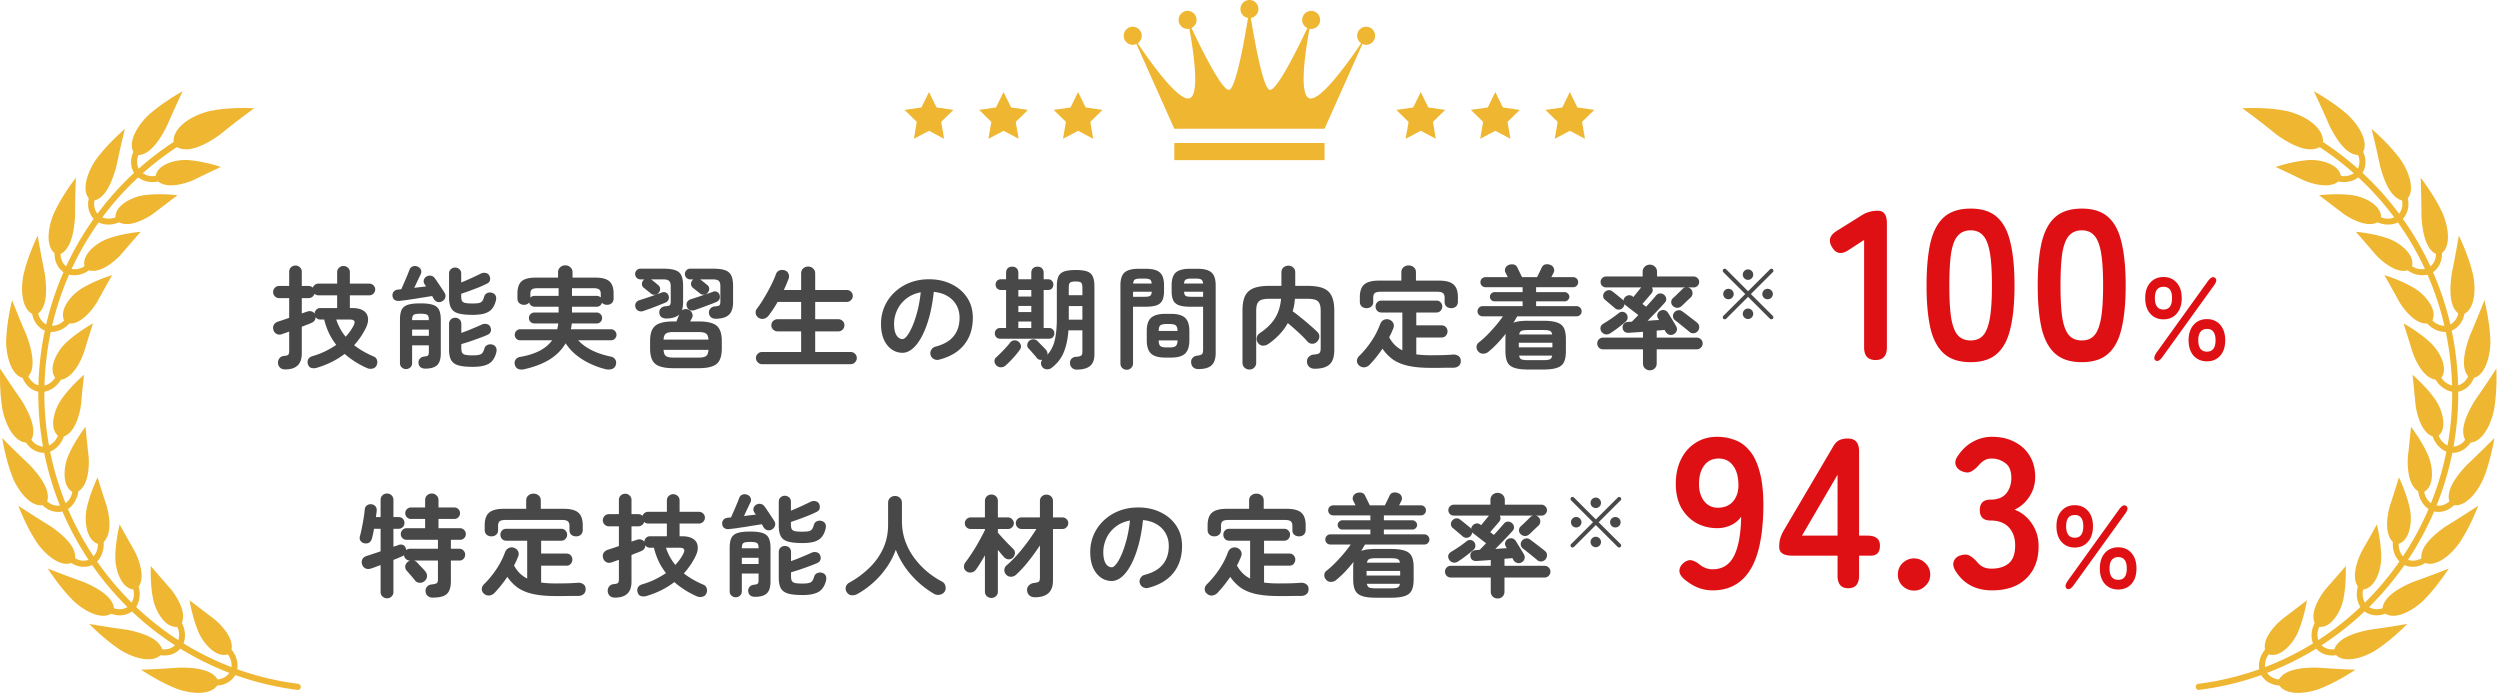
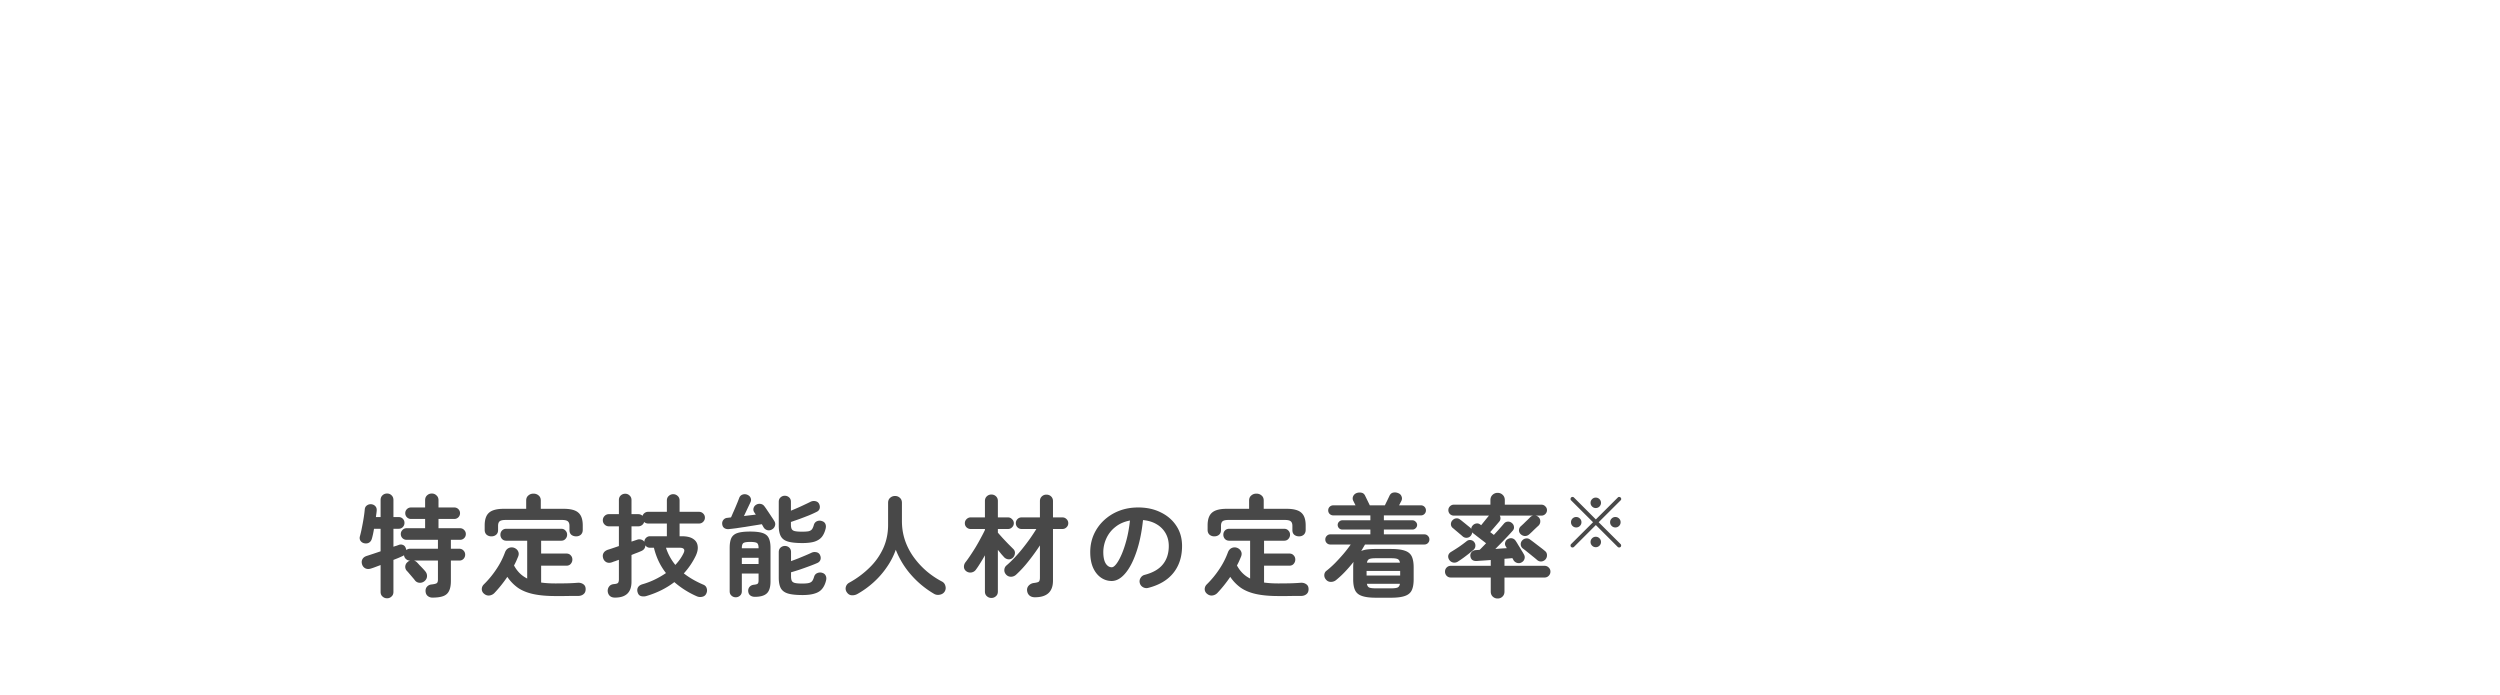
<svg xmlns="http://www.w3.org/2000/svg" width="493" height="137" viewBox="0 0 493 137" fill="none">
-   <path fill-rule="evenodd" clip-rule="evenodd" d="M267.631 7.052c0-.982.792-1.778 1.771-1.778.977 0 1.77.794 1.77 1.778s-.792 1.782-1.77 1.782c-.263 0-.51-.064-.734-.165l-7.467 16.72h-29.629l-7.467-16.72c-.224.101-.47.165-.733.165-.978 0-1.77-.8-1.77-1.782s.792-1.778 1.77-1.778c.977 0 1.77.796 1.77 1.778 0 .616-.311 1.158-.782 1.478 2.292 3.418 7.956 11.455 10.171 10.864 2.196-.586.749-9.737.009-13.721a1.778 1.778 0 01-2.119-1.746c0-.982.795-1.78 1.772-1.78.976 0 1.768.798 1.768 1.78 0 .707-.41 1.308-1 1.596 1.792 3.8 6.145 12.687 7.473 12.183 1.331-.503 3.024-10.144 3.677-14.173a1.771 1.771 0 01-1.494-1.753c0-.982.792-1.78 1.77-1.78.977 0 1.77.798 1.77 1.78 0 .89-.649 1.62-1.495 1.753.653 4.03 2.346 13.67 3.677 14.173 1.327.504 5.675-8.368 7.468-12.172a1.778 1.778 0 01-1.018-1.607c0-.982.793-1.78 1.771-1.78.977 0 1.769.796 1.769 1.78a1.774 1.774 0 01-2.096 1.749c-.741 3.985-2.185 13.132.008 13.718 2.217.59 7.881-7.445 10.173-10.864a1.782 1.782 0 01-.783-1.478zM231.572 28.2h29.63v3.372h-29.63V28.2zm-48.374-10.045l1.486 3.033 3.327.485-2.409 2.36.571 3.33-2.975-1.57-2.976 1.57.568-3.33-2.405-2.36 3.324-.485 1.489-3.033zm16.189 3.033l-1.487-3.033-1.489 3.033-3.324.485 2.405 2.36-.568 3.33 2.976-1.57 2.975 1.57-.571-3.33 2.41-2.36-3.327-.485zm13.215-3.033l1.486 3.033 3.327.485-2.409 2.36.571 3.33-2.975-1.57-2.976 1.57.568-3.33-2.405-2.36 3.324-.485 1.489-3.033zm95.487 3.033l1.487-3.033 1.489 3.033 3.324.485-2.406 2.36.569 3.33-2.976-1.57-2.976 1.57.571-3.33-2.409-2.36 3.327-.485zm-13.215-3.033l-1.487 3.033-3.327.485 2.409 2.36-.571 3.33 2.976-1.57 2.975 1.57-.568-3.33 2.405-2.36-3.323-.485-1.489-3.033zm-16.19 3.033l1.487-3.033 1.489 3.033 3.324.485-2.405 2.36.568 3.33-2.976-1.57-2.975 1.57.571-3.33-2.409-2.36 3.326-.485z" fill="#EEB631" />
-   <path d="M433.524 134.845a57.155 57.155 0 0011.996-2.864c-.165-1.039.032-2.539 1.14-3.879-.249-1.32.405-2.616 1.209-3.716a13.47 13.47 0 012.364-2.435l.533-.401 4.155-3.161c.009-.005-.526 3.356-1.724 6.189-.084.205-.199.46-.347.729-.877 1.726-3.207 4.446-5.448 3.735a3.512 3.512 0 00-.735 2.513 56.871 56.871 0 007.649-3.605c.607-.349 1.214-.697 1.808-1.069-.37-.977-.487-2.493.329-4.029-.515-1.243-.14-2.65.429-3.889.574-1.238 1.347-2.33 1.821-2.876l.439-.505a266.075 266.075 0 003.433-3.956c.008-.009.16 3.395-.438 6.419a8.873 8.873 0 01-.193.784c-.504 1.877-2.239 5.014-4.577 4.784-.512 1.083-.393 2.03-.206 2.615a57.294 57.294 0 008.309-6.534c-.56-.879-.981-2.34-.495-4.014-.752-1.11-.665-2.563-.362-3.897.31-1.333.857-2.555 1.206-3.193l.33-.582c1.284-2.251 2.573-4.575 2.566-4.581.011-.007.841 3.293.86 6.375.003.222 0 .501-.028.809-.124 1.937-1.182 5.372-3.518 5.628a3.527 3.527 0 00.323 2.6 58.078 58.078 0 005.584-6.397c.417-.567.839-1.129 1.234-1.711-.723-.745-1.431-2.089-1.29-3.827-1.862-1.874-.99-5.729-.6-7.112l.203-.64c.816-2.46 1.582-5.005 1.587-5.005.003-.012 1.485 3.044 2.133 6.06.047.216.092.488.13.796.277 1.924-.073 5.502-2.312 6.231-.038 1.201.439 2.018.842 2.48a57.723 57.723 0 004.178-7.409c.306-.635.584-1.282.869-1.926-.868-.585-1.82-1.75-2.039-3.483-1.126-.714-1.626-2.083-1.872-3.425a13.709 13.709 0 01-.159-3.408l.074-.666c.283-2.576.537-5.22.533-5.224.004-.01 2.078 2.67 3.315 5.485.093.202.198.46.296.753.656 1.823 1.037 5.397-1 6.575a3.49 3.49 0 001.324 2.254 58.742 58.742 0 002.591-8.115c.156-.688.322-1.373.453-2.067-.959-.39-2.139-1.336-2.7-2.984-1.25-.465-2.016-1.7-2.53-2.962-.508-1.267-.772-2.581-.849-3.303l-.066-.667c-.245-2.583-.525-5.234-.54-5.235.005-.012 2.578 2.193 4.362 4.69.13.179.28.41.439.677 1.02 1.65 2.117 5.067.358 6.641.442 1.116 1.205 1.67 1.756 1.931a58 58 0 00.909-10.596c-1.016-.184-2.366-.864-3.25-2.363-2.596-.433-4.087-4.094-4.568-5.453l-.198-.641a252.566 252.566 0 00-1.575-5.014c.003-.014 2.957 1.616 5.208 3.7.164.148.358.343.568.572 1.322 1.41 3.091 4.532 1.685 6.437.653 1.003 1.523 1.388 2.109 1.529a59.06 59.06 0 00-1.238-10.564c-1.037.028-2.492-.364-3.656-1.65-1.332.076-2.515-.75-3.488-1.702-.966-.958-1.726-2.056-2.08-2.688l-.323-.584a241.193 241.193 0 00-2.558-4.573c0-.014 3.224.965 5.848 2.536.191.112.422.26.67.442 1.577 1.105 3.945 3.795 2.946 5.949.841.848 1.767 1.048 2.374 1.065a57.725 57.725 0 00-3.344-10.086c-1.008.243-2.513.161-3.913-.856-1.288.352-2.613-.211-3.758-.94-1.141-.735-2.108-1.653-2.584-2.198l-.436-.506a262.277 262.277 0 00-3.434-3.95c-.007-.009 3.353.28 6.24 1.274.21.07.465.17.747.294 1.768.755 4.632 2.895 4.094 5.21.994.655 1.942.658 2.54.549a57.558 57.558 0 00-5.326-9.175c-.938.447-2.425.678-4.005-.027-1.185.608-2.604.336-3.87-.144a13.37 13.37 0 01-2.977-1.621l-.53-.406-4.162-3.166c-.011-.005 3.34-.413 6.371-.035.217.025.485.072.787.137 1.89.37 5.118 1.882 5.066 4.254 1.104.437 2.035.243 2.596.013a57.816 57.816 0 00-7.072-7.882c-.827.63-2.236 1.161-3.925.795-1.04.84-2.484.866-3.821.656-1.338-.216-2.589-.669-3.24-.98l-.602-.286a252.79 252.79 0 00-4.71-2.243c-.007-.012 3.186-1.092 6.229-1.343a7.51 7.51 0 01.8-.03c1.923-.024 5.389.793 5.817 3.126a3.44 3.44 0 002.544-.52 57.807 57.807 0 00-6.73-5.149c-1.487.8-3.247.383-4.87-.334-1.62-.716-3.129-1.743-3.909-2.36-2.862-2.36-6.442-4.963-6.455-4.958-.017-.01 4.44-.306 8.413.471 1.051.187 2.987.792 4.629 1.867 1.641 1.071 2.955 2.594 2.843 4.298a59.01 59.01 0 016.876 5.26c.268-.541.537-1.481.043-2.683-2.411-.105-4.251-3.217-5.289-5.119-.155-.303-.29-.572-.389-.795-1.324-3.07-3.019-6.664-3.034-6.66.001-.01 3.119 1.696 5.74 3.84l.671.553c.717.611 1.908 1.87 2.711 3.31.811 1.44 1.227 3.033.602 4.231.809 1.766.409 3.279-.133 4.16a58.784 58.784 0 017.222 8.052c.368-.472.828-1.342.583-2.619-2.339-.599-3.514-4.025-4.15-6.098a13.101 13.101 0 01-.219-.86 211.843 211.843 0 00-1.629-7.14c-.002-.006 2.71 2.298 4.844 4.936.189.225.371.452.546.682.584.74 1.494 2.22 1.991 3.796.504 1.576.59 3.224-.263 4.267.437 1.897-.26 3.295-.967 4.045a58.535 58.535 0 015.44 9.376c.453-.386 1.082-1.142 1.1-2.442-2.162-1.075-2.63-4.665-2.828-6.83a12.792 12.792 0 01-.043-.886c-.003-3.349-.146-7.326-.157-7.33.002-.007 2.194 2.807 3.753 5.833l.395.781c.418.848 1.017 2.484 1.184 4.132.178 1.646-.08 3.28-1.122 4.124.041 1.948-.921 3.17-1.769 3.759a58.947 58.947 0 013.416 10.305c.522-.284 1.291-.894 1.574-2.161-1.896-1.5-1.624-5.111-1.377-7.272.046-.338.089-.637.137-.877.679-3.277 1.349-7.205 1.335-7.209.005-.008 1.579 3.208 2.491 6.492l.228.847c.235.918.487 2.644.316 4.29-.161 1.648-.746 3.193-1.937 3.801-.357 1.915-1.55 2.912-2.497 3.311a60.438 60.438 0 011.265 10.79c.573-.17 1.447-.61 1.976-1.794-1.56-1.856-.557-5.334.12-7.395.11-.322.216-.605.311-.83 1.328-3.064 2.786-6.766 2.771-6.773.009-.006.892 3.465 1.118 6.861l.051.875c.151 1.905-.581 6.906-3.219 7.577-.731 1.8-2.093 2.535-3.106 2.733a59.153 59.153 0 01-.93 10.826c.589-.05 1.543-.299 2.297-1.349-1.154-2.14.533-5.34 1.604-7.224.172-.291.334-.547.472-.748 1.917-2.732 4.079-6.056 4.069-6.065.015-.006.176 3.568-.28 6.945a17.3 17.3 0 01-.124.869c-.145.936-.593 2.62-1.4 4.061-.802 1.448-1.941 2.631-3.276 2.71-1.082 1.612-2.568 2.048-3.598 2.032-.133.707-.303 1.408-.462 2.11a59.661 59.661 0 01-2.648 8.293c.598.078 1.554.022 2.524-.842-.698-2.336 1.603-5.118 3.039-6.737.23-.25.435-.468.612-.636 2.433-2.277 5.224-5.09 5.217-5.101.008-.004-.553 3.537-1.686 6.75l-.3.825c-.325.888-1.12 2.44-2.197 3.684-1.079 1.249-2.432 2.172-3.757 1.97-1.382 1.355-2.935 1.469-3.931 1.244-.291.657-.575 1.318-.886 1.966a59.112 59.112 0 01-4.27 7.57c.559.193 1.532.351 2.639-.306-.206-2.425 2.608-4.674 4.338-5.963.275-.197.525-.364.734-.491 2.835-1.727 6.138-3.898 6.137-3.91 0-.005-1.248 3.351-3.022 6.252l-.455.746c-.513.794-1.581 2.159-2.898 3.147-1.306 1.001-2.819 1.622-4.075 1.152-1.629 1.039-3.164.837-4.101.406-.404.594-.835 1.168-1.259 1.746a59.415 59.415 0 01-5.705 6.535c.517.312 1.421.65 2.646.244.286-2.419 3.488-4.047 5.447-4.948.311-.134.584-.252.813-.334 3.129-1.103 6.802-2.544 6.799-2.558.011.002-1.909 3.011-4.215 5.495l-.6.634c-.651.68-1.988 1.782-3.468 2.486-1.477.712-3.087 1.009-4.222.291-1.804.684-3.265.171-4.095-.443a57.22 57.22 0 01-1.588 1.448 58.236 58.236 0 01-6.902 5.226c.437.403 1.264.936 2.541.782.767-2.31 4.237-3.237 6.331-3.725.329-.071.625-.124.866-.157 3.284-.44 7.167-1.101 7.17-1.112.005-.001-2.467 2.564-5.234 4.515-.236.173-.473.342-.714.5-.778.528-2.303 1.341-3.897 1.724-1.594.389-3.228.351-4.193-.583-1.906.295-3.234-.509-3.923-1.28a57.844 57.844 0 01-9.663 4.774c.35.497 1.042 1.168 2.328 1.297 1.222-2.102 4.803-2.299 6.956-2.337.339.004.637.006.878.022 3.306.25 7.245.402 7.25.392.005 0-2.941 1.997-6.044 3.343l-.801.34c-.868.361-2.531.834-4.168.88-1.639.057-3.232-.322-3.987-1.44-1.924-.1-3.063-1.171-3.577-2.063a58.383 58.383 0 01-12.246 2.924.593.593 0 01-.67-.524.61.61 0 01.52-.677v-.001zm-374.733 0a57.159 57.159 0 01-11.996-2.864c.166-1.039-.031-2.539-1.14-3.879.25-1.32-.405-2.616-1.209-3.716a13.466 13.466 0 00-2.364-2.435l-.533-.401-4.154-3.161c-.01-.005.525 3.356 1.724 6.189.084.205.199.46.346.729.877 1.726 3.207 4.446 5.449 3.735.727.94.793 1.913.735 2.513a56.891 56.891 0 01-7.65-3.605c-.606-.349-1.214-.697-1.807-1.069.37-.977.487-2.493-.33-4.029.516-1.243.14-2.65-.429-3.889-.573-1.238-1.347-2.33-1.82-2.876l-.44-.505a267.786 267.786 0 01-3.433-3.956c-.008-.009-.16 3.395.438 6.419.041.218.107.485.193.784.505 1.877 2.24 5.014 4.578 4.784.511 1.083.392 2.03.206 2.615a57.276 57.276 0 01-8.31-6.534c.56-.879.981-2.34.496-4.014.751-1.11.665-2.563.361-3.897a13.556 13.556 0 00-1.205-3.193l-.33-.582c-1.284-2.251-2.573-4.575-2.566-4.581-.012-.007-.842 3.293-.86 6.375-.004.222 0 .501.027.809.124 1.937 1.183 5.372 3.518 5.628a3.526 3.526 0 01-.323 2.6 58.13 58.13 0 01-5.584-6.397c-.416-.567-.839-1.129-1.233-1.711.722-.745 1.43-2.089 1.29-3.827 1.862-1.874.99-5.729.6-7.112l-.203-.64c-.816-2.46-1.583-5.005-1.587-5.005-.004-.012-1.486 3.044-2.133 6.06a8.651 8.651 0 00-.13.796c-.277 1.924.072 5.502 2.311 6.231.039 1.201-.439 2.018-.841 2.48a57.713 57.713 0 01-4.179-7.409c-.305-.635-.584-1.282-.868-1.926.867-.585 1.82-1.75 2.039-3.483 1.125-.714 1.625-2.083 1.871-3.425.244-1.347.224-2.684.16-3.408l-.075-.666a311.631 311.631 0 01-.532-5.224c-.005-.01-2.079 2.67-3.316 5.485a7.83 7.83 0 00-.296.753c-.655 1.823-1.037 5.397 1 6.575a3.489 3.489 0 01-1.323 2.254 58.77 58.77 0 01-2.592-8.115c-.155-.688-.322-1.373-.453-2.067.959-.39 2.14-1.336 2.7-2.984 1.25-.465 2.016-1.7 2.53-2.962.508-1.267.773-2.581.85-3.303l.065-.667c.245-2.583.526-5.234.54-5.235-.005-.012-2.577 2.193-4.362 4.69-.13.179-.28.41-.439.677-1.02 1.65-2.117 5.067-.358 6.641-.441 1.116-1.204 1.67-1.755 1.931a57.914 57.914 0 01-.91-10.596c1.016-.184 2.367-.864 3.25-2.363 2.596-.433 4.087-4.094 4.569-5.453l.198-.641a249.938 249.938 0 011.575-5.014c-.004-.014-2.958 1.616-5.209 3.7a8.904 8.904 0 00-.567.572c-1.323 1.41-3.091 4.532-1.686 6.437-.653 1.003-1.522 1.388-2.109 1.529a59.174 59.174 0 011.238-10.564c1.037.028 2.492-.364 3.657-1.65 1.331.076 2.515-.75 3.488-1.702.965-.958 1.726-2.056 2.08-2.688l.323-.584a240.81 240.81 0 012.557-4.573c0-.014-3.223.965-5.847 2.536-.191.112-.423.26-.671.442-1.577 1.105-3.944 3.795-2.946 5.949-.84.848-1.766 1.048-2.374 1.065a57.817 57.817 0 013.344-10.086c1.008.243 2.514.161 3.913-.856 1.289.352 2.613-.211 3.758-.94 1.141-.735 2.108-1.653 2.585-2.198l.435-.506c1.675-1.965 3.43-3.95 3.434-3.95.007-.009-3.352.28-6.24 1.274-.21.07-.465.17-.747.294-1.768.755-4.632 2.895-4.094 5.21-.993.655-1.942.658-2.54.549a57.53 57.53 0 015.326-9.175c.939.447 2.425.678 4.005-.027 1.186.608 2.604.336 3.87-.144a13.352 13.352 0 002.977-1.621l.53-.406 4.163-3.166c.01-.005-3.341-.413-6.371-.035a8.547 8.547 0 00-.788.137c-1.89.37-5.117 1.882-5.065 4.254-1.105.437-2.036.243-2.596.013a57.752 57.752 0 017.072-7.882c.826.63 2.235 1.161 3.924.795 1.04.84 2.484.866 3.822.656 1.337-.216 2.588-.669 3.24-.98l.601-.286c2.315-1.13 4.706-2.25 4.71-2.243.008-.012-3.185-1.092-6.228-1.343a7.205 7.205 0 00-.8-.03c-1.923-.024-5.39.793-5.818 3.126a3.438 3.438 0 01-2.544-.52 57.775 57.775 0 016.73-5.149c1.487.8 3.247.383 4.87-.334 1.62-.716 3.13-1.743 3.91-2.36 2.861-2.36 6.441-4.963 6.455-4.958.016-.01-4.441-.306-8.413.471-1.052.187-2.987.792-4.63 1.867-1.64 1.071-2.955 2.594-2.842 4.298a58.93 58.93 0 00-6.877 5.26c-.267-.541-.537-1.481-.043-2.683 2.411-.105 4.251-3.217 5.29-5.119.155-.303.29-.572.389-.795 1.324-3.07 3.018-6.664 3.033-6.66 0-.01-3.119 1.696-5.74 3.84l-.67.553c-.717.611-1.909 1.87-2.712 3.31-.81 1.44-1.227 3.033-.602 4.231-.808 1.766-.41 3.279.134 4.16a58.829 58.829 0 00-7.223 8.052c-.367-.472-.827-1.342-.582-2.619 2.338-.599 3.513-4.025 4.15-6.098.094-.327.167-.622.219-.86.678-3.276 1.62-7.137 1.629-7.14.001-.006-2.711 2.298-4.845 4.936a18.63 18.63 0 00-.545.682c-.584.74-1.495 2.22-1.992 3.796-.503 1.576-.59 3.224.263 4.267-.436 1.897.26 3.295.967 4.045a58.595 58.595 0 00-5.44 9.376c-.453-.386-1.081-1.142-1.1-2.442 2.162-1.075 2.63-4.665 2.828-6.83.027-.34.041-.642.043-.886.004-3.349.146-7.326.157-7.33-.001-.007-2.193 2.807-3.752 5.833l-.396.781c-.418.848-1.016 2.484-1.183 4.132-.178 1.646.08 3.28 1.122 4.124-.041 1.948.92 3.17 1.768 3.759A58.823 58.823 0 009.11 63.977c-.522-.284-1.291-.894-1.575-2.161 1.897-1.5 1.624-5.111 1.377-7.272a15.01 15.01 0 00-.137-.877c-.679-3.277-1.348-7.205-1.334-7.209-.006-.008-1.58 3.208-2.491 6.492l-.228.847c-.235.918-.487 2.644-.316 4.29.16 1.648.745 3.193 1.937 3.801.357 1.915 1.55 2.912 2.496 3.311a69.192 69.192 0 00-.407 2.122 60.492 60.492 0 00-.858 8.67c-.573-.172-1.446-.613-1.976-1.796 1.56-1.856.557-5.334-.12-7.395a13.72 13.72 0 00-.31-.83c-1.329-3.064-2.787-6.766-2.772-6.773-.008-.006-.892 3.465-1.118 6.861l-.05.875c-.151 1.905.58 6.906 3.218 7.577.732 1.8 2.093 2.535 3.107 2.733a59.164 59.164 0 00.93 10.826c-.59-.05-1.543-.299-2.297-1.349 1.153-2.14-.534-5.34-1.604-7.224a12.903 12.903 0 00-.473-.748C2.192 76.016.029 72.692.04 72.683c-.015-.006-.176 3.568.28 6.945.034.293.076.583.123.869.146.936.594 2.62 1.4 4.061.802 1.448 1.941 2.631 3.276 2.71 1.083 1.612 2.568 2.048 3.598 2.032.133.707.303 1.408.462 2.11a59.73 59.73 0 002.649 8.293c-.598.078-1.555.022-2.525-.842.699-2.336-1.602-5.118-3.038-6.737-.231-.25-.436-.468-.613-.636C3.22 89.211.43 86.398.436 86.387c-.009-.004.552 3.537 1.685 6.75l.3.825c.326.888 1.12 2.44 2.197 3.684 1.079 1.249 2.432 2.172 3.757 1.97 1.382 1.355 2.936 1.469 3.932 1.244.29.657.575 1.318.886 1.966a58.967 58.967 0 004.27 7.57c-.56.193-1.533.351-2.64-.306.206-2.425-2.607-4.674-4.337-5.963a12.14 12.14 0 00-.734-.491c-2.835-1.727-6.139-3.898-6.138-3.91 0-.005 1.249 3.351 3.022 6.252l.455.746c.513.794 1.581 2.159 2.898 3.147 1.306 1.001 2.82 1.622 4.075 1.152 1.63 1.039 3.164.837 4.102.406.404.594.834 1.168 1.259 1.746a59.391 59.391 0 005.705 6.535c-.517.312-1.421.65-2.647.244-.285-2.419-3.488-4.047-5.447-4.948-.311-.134-.584-.252-.812-.334-3.13-1.103-6.803-2.544-6.8-2.558-.01.002 1.91 3.011 4.216 5.495l.6.634c.65.68 1.987 1.782 3.468 2.486 1.477.712 3.086 1.009 4.222.291 1.803.684 3.265.171 4.095-.443a58.318 58.318 0 008.49 6.674c-.437.403-1.265.936-2.542.782-.767-2.31-4.237-3.237-6.33-3.725a11.832 11.832 0 00-.867-.157c-3.284-.44-7.166-1.101-7.17-1.112-.005-.001 2.467 2.564 5.234 4.515.237.173.473.342.714.5.779.528 2.304 1.341 3.898 1.724 1.594.389 3.228.351 4.192-.583 1.907.295 3.234-.509 3.923-1.28a57.897 57.897 0 009.663 4.774c-.35.497-1.041 1.168-2.328 1.297-1.222-2.102-4.802-2.299-6.956-2.337-.339.004-.636.006-.878.022-3.306.25-7.245.402-7.25.392-.005 0 2.941 1.997 6.044 3.343l.802.34c.867.361 2.53.834 4.168.88 1.638.057 3.231-.322 3.986-1.44 1.924-.1 3.063-1.171 3.577-2.063a58.384 58.384 0 0012.246 2.924.594.594 0 00.67-.524.61.61 0 00-.52-.677v-.001z" fill="#EEB631" />
-   <path d="M56.256 72.848c-.425 0-.763-.11-1.012-.33-.235-.22-.374-.513-.418-.88-.03-.367.059-.69.264-.968.205-.279.513-.44.924-.484.41-.03.682-.103.814-.22.132-.132.198-.374.198-.726v-3.85a38.8 38.8 0 00-.726.264c-.235.073-.44.147-.616.22-.41.147-.777.147-1.1 0a1.279 1.279 0 01-.66-.792c-.117-.381-.095-.719.066-1.012.161-.293.447-.513.858-.66.25-.073.565-.176.946-.308.396-.132.807-.271 1.232-.418V58.79h-1.98a1.14 1.14 0 01-.836-.352 1.142 1.142 0 01-.352-.836c0-.337.117-.623.352-.858s.513-.352.836-.352h1.98V53.62c0-.381.117-.682.352-.902.25-.235.55-.352.902-.352.337 0 .623.117.858.352.25.22.374.52.374.902v2.772h1.342c.308 0 .587.11.836.33.073-.235.213-.425.418-.572.205-.147.433-.22.682-.22h3.696v-2.222c0-.381.125-.682.374-.902.25-.235.543-.352.88-.352.337 0 .63.117.88.352.25.22.374.52.374.902v2.222h3.828c.323 0 .594.11.814.33.235.22.352.491.352.814 0 .323-.117.601-.352.836-.22.22-.491.33-.814.33h-3.828v2.508h.44c.983 0 1.73.176 2.244.528.513.337.807.8.88 1.386.088.572-.037 1.217-.374 1.936a14.374 14.374 0 01-2.354 3.476c1.085.85 2.383 1.599 3.894 2.244.308.132.513.36.616.682.103.337.088.66-.044.968-.147.381-.41.616-.792.704a1.647 1.647 0 01-1.122-.088 17.285 17.285 0 01-4.422-2.794c-1.57 1.203-3.388 2.112-5.456 2.728-.381.117-.74.132-1.078.044-.337-.088-.565-.315-.682-.682-.132-.367-.125-.704.022-1.012.161-.308.47-.528.924-.66a15.03 15.03 0 002.464-.946c.777-.381 1.496-.8 2.156-1.254-1.13-1.437-1.921-3.102-2.376-4.994h-.77c-.396 0-.704-.161-.924-.484 0 .528-.271.91-.814 1.144-.235.103-.52.22-.858.352-.323.117-.675.257-1.056.418v5.28c0 2.083-1.085 3.124-3.256 3.124zm5.786-11c.015-.308.125-.565.33-.77.22-.22.484-.33.792-.33h3.322V58.24H62.79c-.293 0-.557-.103-.792-.308-.059.25-.198.455-.418.616a1.14 1.14 0 01-.726.242h-1.342v3.014l1.056-.352c.308-.117.594-.132.858-.044.264.073.47.22.616.44zm6.116 4.554c.69-.733 1.225-1.496 1.606-2.288.367-.733.11-1.1-.77-1.1H66.31a10.287 10.287 0 001.848 3.388zm11.902 6.38a1.18 1.18 0 01-.836-.33c-.235-.205-.352-.491-.352-.858v-8.536c0-.836.11-1.489.33-1.958.235-.47.638-.8 1.21-.99.587-.19 1.415-.286 2.486-.286 1.07 0 1.892.095 2.464.286.587.19.99.52 1.21.99.235.47.352 1.122.352 1.958v6.6c0 1.115-.242 1.9-.726 2.354-.484.455-1.269.682-2.354.682-.367 0-.675-.095-.924-.286-.235-.19-.367-.47-.396-.836a1.193 1.193 0 01.264-.836c.205-.235.477-.374.814-.418.425-.044.69-.117.792-.22.117-.103.176-.323.176-.66v-1.342h-3.3v3.498c0 .367-.117.653-.352.858-.235.22-.52.33-.858.33zm13.156-.44c-1.188 0-2.12-.095-2.794-.286-.675-.19-1.159-.535-1.452-1.034-.279-.499-.418-1.203-.418-2.112v-5.038c0-.367.117-.66.352-.88.25-.22.535-.33.858-.33.337 0 .623.11.858.33.235.22.352.513.352.88v1.782c.44-.161.91-.337 1.408-.528.499-.205.975-.403 1.43-.594.455-.19.836-.36 1.144-.506.323-.161.653-.205.99-.132.337.059.58.235.726.528.161.323.198.63.11.924-.088.293-.286.513-.594.66-.455.205-1.005.425-1.65.66-.63.235-1.269.462-1.914.682-.63.205-1.18.374-1.65.506v.792c0 .381.051.682.154.902.117.205.33.345.638.418.323.073.792.11 1.408.11.587 0 1.027-.037 1.32-.11.293-.073.513-.205.66-.396.147-.205.271-.491.374-.858.117-.352.33-.587.638-.704a1.37 1.37 0 01.968-.044c.337.103.565.293.682.572.132.264.154.572.066.924-.161.675-.418 1.225-.77 1.65-.337.425-.821.733-1.452.924-.616.205-1.43.308-2.442.308zm-.044-10.252c-1.173 0-2.097-.095-2.772-.286-.675-.19-1.151-.535-1.43-1.034-.279-.499-.418-1.195-.418-2.09v-4.73c0-.367.117-.653.352-.858.235-.22.513-.33.836-.33.337 0 .623.11.858.33.235.205.352.491.352.858v1.76a75.21 75.21 0 001.342-.572c.47-.205.917-.41 1.342-.616.44-.205.807-.381 1.1-.528.323-.176.653-.235.99-.176.352.059.601.22.748.484.176.323.227.638.154.946-.073.293-.257.513-.55.66-.425.22-.953.462-1.584.726-.63.25-1.261.491-1.892.726-.63.22-1.18.41-1.65.572v.506c0 .381.051.675.154.88.103.205.308.345.616.418.323.073.8.11 1.43.11.572 0 1.005-.03 1.298-.088.293-.073.513-.205.66-.396.147-.205.271-.499.374-.88.103-.337.308-.572.616-.704a1.3 1.3 0 01.968-.022c.337.103.565.293.682.572.117.264.132.572.044.924-.161.66-.41 1.203-.748 1.628-.337.41-.814.719-1.43.924-.616.19-1.43.286-2.442.286zm-5.962-2.684c-.293.176-.609.22-.946.132a1.221 1.221 0 01-.726-.594 14.618 14.618 0 01-.154-.264 1.652 1.652 0 00-.176-.308c-.41.073-.902.154-1.474.242-.557.088-1.144.183-1.76.286-.616.088-1.21.176-1.782.264a64.06 64.06 0 01-1.496.176c-.352.03-.653-.044-.902-.22-.235-.176-.367-.44-.396-.792a1.08 1.08 0 01.242-.814 1.07 1.07 0 01.77-.396l.726-.088c.103-.22.227-.506.374-.858.161-.352.323-.719.484-1.1.161-.381.308-.733.44-1.056.132-.337.235-.601.308-.792.117-.337.33-.565.638-.682a1.3 1.3 0 01.968.022c.337.147.557.36.66.638.117.279.103.565-.044.858-.147.323-.345.74-.594 1.254l-.682 1.452c.425-.059.836-.11 1.232-.154a58.41 58.41 0 001.1-.132 2.054 2.054 0 00-.176-.264 2.329 2.329 0 00-.132-.198.995.995 0 01-.132-.814c.088-.293.257-.513.506-.66.25-.161.535-.22.858-.176.323.044.58.198.77.462.161.205.367.499.616.88.25.367.499.74.748 1.122.25.367.44.66.572.88.205.308.257.63.154.968-.103.323-.3.565-.594.726zm-5.94 6.82h3.3v-1.232h-3.3v1.232zm0-3.102h3.3v-.066c0-.499-.103-.821-.308-.968-.205-.147-.653-.22-1.342-.22-.69 0-1.137.073-1.342.22-.205.147-.308.47-.308.968v.066zm22.044 9.702c-.411.088-.785.066-1.122-.066-.323-.132-.543-.403-.66-.814-.103-.381-.059-.719.132-1.012.205-.308.513-.491.924-.55 1.481-.264 2.743-.66 3.784-1.188 1.056-.543 1.892-1.24 2.508-2.09h-6.292c-.293 0-.55-.103-.77-.308a1.094 1.094 0 01-.308-.77c0-.308.103-.565.308-.77.22-.22.477-.33.77-.33h7.282c.059-.176.103-.36.132-.55a4.53 4.53 0 00.088-.594h-4.708c-.293 0-.55-.103-.77-.308a1.094 1.094 0 01-.308-.77c0-.293.103-.543.308-.748.22-.22.477-.33.77-.33h4.774v-1.144h-4.752c-.249 0-.477-.08-.682-.242a1.117 1.117 0 01-.374-.594c-.22.308-.565.462-1.034.462-.352 0-.653-.11-.902-.33-.249-.22-.374-.52-.374-.902v-.968c0-1.144.271-1.958.814-2.442.557-.484 1.503-.726 2.838-.726h4.356v-1.056c0-.381.139-.704.418-.968a1.419 1.419 0 011.012-.396c.396 0 .733.132 1.012.396s.418.587.418.968v1.056h4.444c1.335 0 2.273.242 2.816.726.557.484.836 1.298.836 2.442v.968c0 .381-.125.682-.374.902-.249.22-.55.33-.902.33-.44 0-.777-.14-1.012-.418a1.12 1.12 0 01-.374.572c-.191.147-.411.22-.66.22h-4.884v1.144h4.884c.293 0 .543.11.748.33.205.205.308.455.308.748s-.103.55-.308.77a1.018 1.018 0 01-.748.308h-4.928a7.949 7.949 0 01-.176 1.144h7.92c.293 0 .543.11.748.33.22.205.33.462.33.77 0 .293-.11.55-.33.77a1.018 1.018 0 01-.748.308h-6.468c.689.763 1.577 1.415 2.662 1.958 1.085.543 2.339.96 3.762 1.254.381.073.667.257.858.55.191.279.242.609.154.99-.103.455-.345.748-.726.88a2.112 2.112 0 01-1.21.088 15.219 15.219 0 01-3.124-1.1 13.304 13.304 0 01-2.772-1.716 10.32 10.32 0 01-2.09-2.31c-.719 1.247-1.76 2.303-3.124 3.168-1.364.85-3.065 1.503-5.104 1.958zm15.158-14.146v-.726c0-.41-.103-.697-.308-.858-.205-.176-.579-.264-1.122-.264h-4.246v1.518h4.884c.308 0 .572.11.792.33zm-13.882.044c.176-.25.447-.374.814-.374h4.752v-1.518h-4.158c-.543 0-.917.088-1.122.264-.191.161-.286.447-.286.858v.77zm28.204 13.882c-1.129 0-2.031-.125-2.706-.374-.675-.235-1.159-.638-1.452-1.21-.293-.572-.44-1.342-.44-2.31v-1.43c0-.983.147-1.753.44-2.31.293-.572.777-.975 1.452-1.21.675-.25 1.577-.374 2.706-.374h.594l.55-1.364c-.499.499-1.335.763-2.508.792-.396 0-.719-.088-.968-.264-.249-.176-.396-.447-.44-.814-.044-.367.051-.675.286-.924.235-.264.543-.403.924-.418.44-.03.719-.095.836-.198.132-.103.198-.352.198-.748v-3.014c0-.499-.11-.843-.33-1.034-.205-.205-.594-.308-1.166-.308h-2.398l.044.022a17.647 17.647 0 01.99.77c.176.147.301.257.374.33.249.19.381.433.396.726.015.293-.081.557-.286.792-.191.235-.44.367-.748.396a1.048 1.048 0 01-.792-.242 4.527 4.527 0 00-.418-.352 17.647 17.647 0 00-.55-.44 7.481 7.481 0 00-.418-.33.97.97 0 01-.374-.682c-.015-.293.066-.55.242-.77a.79.79 0 01.22-.22h-.748a1.02 1.02 0 01-.748-.308 1.069 1.069 0 01-.308-.748c0-.293.103-.543.308-.748a1.02 1.02 0 01.748-.308h4.466c1.041 0 1.848.103 2.42.308.572.205.968.557 1.188 1.056.22.499.33 1.195.33 2.09v3.124c0 .323-.022.623-.066.902a2.785 2.785 0 01-.176.748c.176-.132.374-.213.594-.242a1.18 1.18 0 01.704.088 1.2 1.2 0 01.704.682c.147.308.161.594.044.858-.044.103-.103.22-.176.352a6.149 6.149 0 00-.22.44h1.65c1.144 0 2.046.125 2.706.374.675.235 1.151.638 1.43 1.21.293.557.44 1.327.44 2.31v1.43c0 .968-.147 1.738-.44 2.31-.279.572-.755.975-1.43 1.21-.66.25-1.562.374-2.706.374h-4.972zm8.448-9.746c-.411.015-.741-.073-.99-.264-.249-.19-.396-.47-.44-.836a1.12 1.12 0 01.286-.924c.235-.264.543-.403.924-.418.425-.03.704-.095.836-.198.132-.117.198-.36.198-.726v-3.058c0-.499-.103-.843-.308-1.034-.205-.205-.594-.308-1.166-.308h-2.486v.022a17.647 17.647 0 01.99.77c.176.147.301.25.374.308.249.19.381.433.396.726.015.293-.081.557-.286.792-.191.235-.44.367-.748.396a1.048 1.048 0 01-.792-.242 3.159 3.159 0 00-.418-.33 17.647 17.647 0 00-.55-.44 7.481 7.481 0 00-.418-.33 1.048 1.048 0 01-.374-.704 1.148 1.148 0 01.242-.77l.198-.198h-.616a.992.992 0 01-.726-.308 1.069 1.069 0 01-.308-.748c0-.293.103-.543.308-.748a.992.992 0 01.726-.308h4.488c1.041 0 1.848.103 2.42.308.572.205.975.557 1.21 1.056s.352 1.195.352 2.09v3.146c0 1.13-.264 1.95-.792 2.464-.528.513-1.371.785-2.53.814zm-14.344-1.54c-.337.117-.653.117-.946 0-.293-.117-.499-.337-.616-.66-.117-.337-.103-.638.044-.902.147-.279.396-.47.748-.572.425-.132.902-.286 1.43-.462a53.06 53.06 0 001.606-.55c.528-.19.99-.36 1.386-.506.293-.103.557-.088.792.044a.936.936 0 01.506.594c.088.279.081.543-.022.792-.088.25-.301.447-.638.594-.337.132-.763.3-1.276.506-.513.205-1.041.41-1.584.616-.543.19-1.019.36-1.43.506zm10.12-.176c-.337.117-.653.117-.946 0-.293-.117-.499-.337-.616-.66-.117-.337-.103-.638.044-.902.147-.279.389-.47.726-.572.425-.132.902-.286 1.43-.462.528-.176 1.049-.352 1.562-.528.528-.176.99-.337 1.386-.484.293-.117.557-.11.792.022a.936.936 0 01.506.594c.088.279.081.55-.022.814-.088.25-.301.447-.638.594-.337.147-.763.315-1.276.506a89.08 89.08 0 01-1.54.572c-.528.19-.997.36-1.408.506zm-4.224 9.372h4.972c.704 0 1.195-.103 1.474-.308.279-.205.433-.609.462-1.21h-8.844c.029.601.183 1.005.462 1.21.279.205.77.308 1.474.308zm-1.936-3.542h8.844c-.029-.601-.183-.997-.462-1.188-.279-.205-.77-.308-1.474-.308h-4.972c-.704 0-1.195.103-1.474.308-.279.19-.433.587-.462 1.188zm19.404 4.84a1.11 1.11 0 01-.836-.374 1.14 1.14 0 01-.352-.836c0-.337.117-.616.352-.836a1.14 1.14 0 01.836-.352h7.722v-4.07h-4.664c-.323 0-.609-.117-.858-.352a1.166 1.166 0 01-.352-.858c0-.337.117-.616.352-.836.249-.235.535-.352.858-.352h4.664v-3.41h-4.642c-.279.499-.572.983-.88 1.452a25.9 25.9 0 01-.902 1.254 1.68 1.68 0 01-.924.616 1.302 1.302 0 01-1.078-.22 1.158 1.158 0 01-.528-.814 1.2 1.2 0 01.22-.946 18.48 18.48 0 001.364-2.024c.484-.792.939-1.606 1.364-2.442.425-.836.763-1.599 1.012-2.288.147-.41.381-.675.704-.792a1.53 1.53 0 011.056-.022c.337.103.579.315.726.638.161.323.169.675.022 1.056-.264.704-.572 1.43-.924 2.178h3.41V53.95c0-.425.132-.763.396-1.012.279-.25.609-.374.99-.374s.704.125.968.374c.279.25.418.587.418 1.012v3.234h6.226c.337 0 .616.117.836.352.235.22.352.491.352.814 0 .323-.117.601-.352.836-.22.235-.499.352-.836.352h-6.226v3.41h4.554c.337 0 .623.117.858.352.235.22.352.499.352.836 0 .337-.117.623-.352.858a1.168 1.168 0 01-.858.352h-4.554v4.07h7.018c.337 0 .616.117.836.352.235.22.352.499.352.836 0 .323-.117.601-.352.836-.22.25-.499.374-.836.374h-17.512zm34.892-.88a1.344 1.344 0 01-1.034-.154 1.273 1.273 0 01-.616-.814 1.238 1.238 0 01.154-.99c.191-.323.462-.528.814-.616 1.628-.425 2.823-1.115 3.586-2.068.777-.953 1.166-2.163 1.166-3.63 0-.924-.205-1.753-.616-2.486a4.769 4.769 0 00-1.76-1.782c-.748-.455-1.65-.733-2.706-.836-.264 2.464-.711 4.598-1.342 6.402-.616 1.79-1.349 3.175-2.2 4.158-.836.968-1.716 1.452-2.64 1.452a3.623 3.623 0 01-2.134-.682c-.645-.455-1.159-1.107-1.54-1.958-.367-.85-.55-1.87-.55-3.058 0-1.217.227-2.354.682-3.41a8.594 8.594 0 011.98-2.816 9.283 9.283 0 012.992-1.892c1.159-.455 2.427-.682 3.806-.682 1.672 0 3.153.323 4.444.968 1.305.63 2.332 1.518 3.08 2.662.748 1.13 1.122 2.45 1.122 3.96 0 2.127-.572 3.901-1.716 5.324-1.129 1.408-2.787 2.39-4.972 2.948zm-7.172-4.07c.264 0 .565-.22.902-.66.352-.455.704-1.093 1.056-1.914.352-.821.675-1.79.968-2.904a26.04 26.04 0 00.66-3.74c-1.144.22-2.105.645-2.882 1.276a5.99 5.99 0 00-1.76 2.222 6.538 6.538 0 00-.616 2.684c0 .997.154 1.753.462 2.266.323.513.726.77 1.21.77zm34.342 6.028c-.367 0-.675-.117-.924-.352s-.381-.543-.396-.924a1.175 1.175 0 01.286-.858c.22-.235.513-.367.88-.396.499-.03.836-.103 1.012-.22.176-.117.264-.381.264-.792v-4.202h-2.75c-.117 1.657-.418 3.08-.902 4.268-.469 1.188-1.254 2.215-2.354 3.08a1.368 1.368 0 01-.968.33 1.17 1.17 0 01-.902-.418 1.254 1.254 0 01-.286-.726c0-.264.073-.506.22-.726-.191.03-.389.015-.594-.044a.912.912 0 01-.484-.374 5.472 5.472 0 00-.462-.55l-.616-.704a11.593 11.593 0 00-.506-.55c-.22-.235-.308-.499-.264-.792.044-.293.161-.528.352-.704.249-.22.528-.33.836-.33.323 0 .609.125.858.374.117.117.279.286.484.506l.66.66c.22.22.381.396.484.528.264.308.359.638.286.99.733-.821 1.225-1.797 1.474-2.926.264-1.144.396-2.574.396-4.29v-6.248c0-.85.103-1.51.308-1.98.22-.47.601-.8 1.144-.99.543-.19 1.298-.286 2.266-.286.983 0 1.738.095 2.266.286.528.19.895.52 1.1.99.22.47.33 1.13.33 1.98v13.376c0 1.041-.279 1.797-.836 2.266-.557.484-1.445.733-2.662.748zm-15.092-6.094c-.323 0-.579-.103-.77-.308a1.11 1.11 0 01-.286-.748c0-.293.095-.543.286-.748.191-.205.447-.308.77-.308h1.166v-7.502h-1.012c-.323 0-.579-.103-.77-.308a1.11 1.11 0 01-.286-.748c0-.293.095-.543.286-.748.191-.205.447-.308.77-.308h1.012v-1.254c0-.381.103-.682.308-.902.22-.22.521-.33.902-.33s.675.11.88.33c.22.22.33.52.33.902v1.254h2.552v-1.254c0-.381.11-.682.33-.902.22-.22.521-.33.902-.33s.675.11.88.33c.22.22.33.52.33.902v1.254h.858c.337 0 .594.103.77.308.191.205.286.455.286.748 0 .279-.095.528-.286.748-.176.205-.433.308-.77.308h-.858v7.502h1.056c.337 0 .594.103.77.308.191.205.286.455.286.748 0 .279-.095.528-.286.748-.176.205-.433.308-.77.308h-9.636zm-.726 5.28a1.23 1.23 0 01-.396-.814.941.941 0 01.33-.792c.235-.205.528-.484.88-.836s.697-.711 1.034-1.078c.352-.381.623-.704.814-.968.205-.264.462-.418.77-.462a1.2 1.2 0 01.902.242c.264.205.425.462.484.77.059.293-.015.572-.22.836a16.23 16.23 0 01-1.364 1.672 21.146 21.146 0 01-1.408 1.408 1.35 1.35 0 01-.902.374 1.224 1.224 0 01-.924-.352zm14.256-9.042h2.684v-2.684h-2.684v2.684zm0-4.818h2.684V56.7c0-.499-.088-.821-.264-.968-.161-.147-.521-.22-1.078-.22-.543 0-.902.073-1.078.22-.176.147-.264.47-.264.968v1.518zm-9.944.264h2.552v-1.298h-2.552v1.298zm0 6.204h2.552V63.41h-2.552v1.276zm0-3.146h2.552v-1.21h-2.552v1.21zm35.486 11.242c-.425 0-.763-.117-1.012-.352-.235-.22-.367-.52-.396-.902a1.16 1.16 0 01.264-.924 1.3 1.3 0 01.88-.462c.557-.073.895-.183 1.012-.33.132-.147.198-.425.198-.836v-8.492h-2.618c-.851 0-1.54-.088-2.068-.264-.528-.176-.917-.484-1.166-.924-.235-.455-.352-1.085-.352-1.892v-1.122c0-1.217.279-2.068.836-2.552.557-.484 1.474-.726 2.75-.726h1.54c1.276 0 2.185.242 2.728.726.557.484.836 1.335.836 2.552v13.332c0 1.115-.271 1.921-.814 2.42-.528.499-1.401.748-2.618.748zm-14.124.132a1.24 1.24 0 01-.88-.352c-.235-.235-.352-.535-.352-.902v-15.4c0-1.203.271-2.046.814-2.53.557-.484 1.474-.726 2.75-.726h1.452c1.291 0 2.207.242 2.75.726.557.484.836 1.327.836 2.53v1.144c0 .807-.125 1.437-.374 1.892-.235.44-.616.748-1.144.924-.513.176-1.203.264-2.068.264h-2.53V71.66c0 .367-.125.667-.374.902a1.194 1.194 0 01-.88.352zm7.59-2.398c-1.291 0-2.222-.264-2.794-.792-.557-.543-.836-1.415-.836-2.618V65.28c0-1.217.279-2.083.836-2.596.572-.528 1.503-.792 2.794-.792h1.166c1.291 0 2.215.264 2.772.792.557.513.836 1.379.836 2.596v1.826c0 1.203-.279 2.075-.836 2.618-.557.528-1.481.792-2.772.792h-1.166zm.264-2.002h.616c.601 0 1.005-.095 1.21-.286.22-.19.337-.557.352-1.1h-3.718c0 .543.103.91.308 1.1.22.19.631.286 1.232.286zm-1.54-3.256h3.718c-.015-.543-.132-.902-.352-1.078-.205-.19-.609-.286-1.21-.286h-.616c-.601 0-1.012.095-1.232.286-.205.176-.308.535-.308 1.078zm6.402-6.732h2.354v-.99h-3.762c.029.41.139.682.33.814.205.117.565.176 1.078.176zm-11.462 0h2.288c.513 0 .865-.059 1.056-.176.205-.132.323-.403.352-.814h-3.696v.99zm10.054-2.618h3.762c-.044-.396-.161-.653-.352-.77-.191-.132-.543-.198-1.056-.198h-.946c-.499 0-.851.066-1.056.198-.205.117-.323.374-.352.77zm-10.032 0h3.652c-.029-.396-.139-.653-.33-.77-.191-.132-.543-.198-1.056-.198h-.88c-.499 0-.851.066-1.056.198-.191.117-.301.374-.33.77zM246.38 72.87a1.41 1.41 0 01-.968-.374c-.264-.25-.396-.58-.396-.99V61.298c0-1.247.169-2.222.506-2.926.352-.719.917-1.232 1.694-1.54.792-.308 1.841-.462 3.146-.462h2.332v-2.618c0-.425.132-.755.396-.99.279-.25.601-.374.968-.374.381 0 .704.125.968.374.264.235.396.565.396.99v2.618h2.354c1.32 0 2.369.154 3.146.462.777.308 1.335.821 1.672 1.54.352.704.528 1.68.528 2.926v7.678c0 1.364-.308 2.325-.924 2.882-.616.572-1.606.858-2.97.858-.396 0-.741-.117-1.034-.352-.279-.235-.433-.58-.462-1.034-.015-.381.11-.704.374-.968.279-.279.601-.425.968-.44.557-.044.924-.14 1.1-.286.176-.147.264-.47.264-.968v-7.37c0-.63-.081-1.115-.242-1.452a1.335 1.335 0 00-.814-.726c-.381-.132-.917-.198-1.606-.198h-2.42c-.029.44-.081.865-.154 1.276-.073.41-.169.807-.286 1.188a24.61 24.61 0 011.628 1.254c.616.484 1.21.983 1.782 1.496.587.499 1.071.939 1.452 1.32.293.279.425.609.396.99-.029.367-.191.69-.484.968a1.245 1.245 0 01-.968.374 1.341 1.341 0 01-.924-.462 15.922 15.922 0 00-1.122-1.188c-.44-.425-.902-.85-1.386-1.276a26.944 26.944 0 00-1.342-1.144c-.44.807-.983 1.547-1.628 2.222a13.652 13.652 0 01-2.178 1.87 1.823 1.823 0 01-1.1.352c-.396-.015-.719-.198-.968-.55a1.291 1.291 0 01-.242-1.012c.073-.381.271-.682.594-.902 1.291-.85 2.273-1.804 2.948-2.86.689-1.056 1.107-2.361 1.254-3.916h-2.266c-.675 0-1.203.066-1.584.198a1.335 1.335 0 00-.814.726c-.161.337-.242.821-.242 1.452v10.208c0 .41-.132.74-.396.99-.249.25-.565.374-.946.374zm35.75-.33c-1.731 0-3.197-.132-4.4-.396-1.203-.264-2.207-.675-3.014-1.232a8.366 8.366 0 01-2.09-2.156 24.81 24.81 0 01-2.552 3.19 1.63 1.63 0 01-.99.484c-.381.044-.733-.073-1.056-.352a1.167 1.167 0 01-.44-.924c.015-.352.147-.653.396-.902a18.48 18.48 0 002.486-3.014 15.48 15.48 0 001.716-3.366c.161-.396.411-.667.748-.814a1.384 1.384 0 011.056-.022c.367.147.623.381.77.704.147.308.147.645 0 1.012a129.9 129.9 0 01-.374.88c-.132.293-.279.587-.44.88.616 1.159 1.481 2.017 2.596 2.574v-7.458h-4.114c-.352 0-.638-.117-.858-.352a1.23 1.23 0 01-.308-.836c0-.323.103-.594.308-.814.22-.235.506-.352.858-.352h10.824c.352 0 .631.117.836.352.22.22.33.491.33.814 0 .323-.11.601-.33.836-.205.235-.484.352-.836.352h-3.96v2.53h4.972c.367 0 .653.117.858.352.22.22.33.499.33.836 0 .323-.11.609-.33.858-.205.235-.491.352-.858.352h-4.972v3.322c.425.059.873.103 1.342.132.469.03.968.044 1.496.044.719 0 1.445-.007 2.178-.022a35.636 35.636 0 002.2-.11c.425-.03.792.066 1.1.286.308.205.462.528.462.968 0 .44-.139.77-.418.99-.279.235-.638.352-1.078.352h-1.496c-.543.015-1.078.022-1.606.022h-1.342zm-12.65-11.77a1.43 1.43 0 01-.946-.33c-.249-.235-.374-.55-.374-.946v-.88c0-1.173.286-2.01.858-2.508.572-.513 1.547-.77 2.926-.77h4.4v-1.628c0-.425.139-.755.418-.99.279-.25.616-.374 1.012-.374.411 0 .755.125 1.034.374.279.235.418.565.418.99v1.628h4.51c1.379 0 2.347.257 2.904.77.572.499.858 1.335.858 2.508v.88c0 .396-.125.711-.374.946-.249.22-.557.33-.924.33s-.682-.103-.946-.308c-.249-.22-.374-.528-.374-.924v-.836c0-.425-.11-.726-.33-.902-.205-.176-.587-.264-1.144-.264h-11.154c-.543 0-.924.088-1.144.264-.205.176-.308.477-.308.902v.836c0 .396-.132.704-.396.924-.249.205-.557.308-.924.308zm31.856 12.1c-1.173 0-2.09-.117-2.75-.352-.645-.22-1.093-.594-1.342-1.122-.249-.528-.374-1.24-.374-2.134v-2.376c0-.396.022-.755.066-1.078a27.52 27.52 0 01-1.694 1.958 18.492 18.492 0 01-1.782 1.65 1.59 1.59 0 01-1.056.33c-.381-.015-.697-.183-.946-.506a1.251 1.251 0 01-.286-.88c.029-.352.176-.623.44-.814.543-.425 1.1-.924 1.672-1.496a39.993 39.993 0 001.672-1.826 26.525 26.525 0 001.43-1.848h-4.026a.957.957 0 01-.704-.286.956.956 0 01-.286-.704c0-.279.095-.513.286-.704a.923.923 0 01.704-.308h7.898v-.946h-5.544a.919.919 0 01-.638-.264.919.919 0 01-.264-.638.87.87 0 01.264-.638c.191-.19.403-.286.638-.286h5.544v-.968h-7.326c-.264 0-.499-.095-.704-.286a.956.956 0 01-.286-.704c0-.279.095-.513.286-.704.205-.19.44-.286.704-.286h4.4l-.44-.88a1.03 1.03 0 01-.044-.88c.132-.308.359-.528.682-.66.337-.117.667-.14.99-.066.323.059.565.271.726.638l.902 1.848h2.97c.117-.25.271-.565.462-.946.191-.396.337-.704.44-.924.161-.352.403-.565.726-.638a1.58 1.58 0 01.968.088c.337.117.565.33.682.638.132.293.125.594-.022.902-.044.088-.11.213-.198.374a5.52 5.52 0 01-.264.506h4.334a.93.93 0 01.682.286c.191.19.286.425.286.704a.956.956 0 01-.286.704.931.931 0 01-.682.286h-7.326v.968h5.632c.249 0 .462.095.638.286a.836.836 0 01.286.638c0 .235-.095.447-.286.638a.87.87 0 01-.638.264h-5.632v.946h7.986c.279 0 .513.103.704.308.191.19.286.425.286.704a.956.956 0 01-.286.704.957.957 0 01-.704.286h-11.704c-.117.205-.242.418-.374.638-.117.205-.242.418-.374.638.337-.147.741-.25 1.21-.308a14.039 14.039 0 011.672-.088h2.992c1.188 0 2.105.117 2.75.352.645.22 1.093.594 1.342 1.122.249.528.374 1.247.374 2.156v2.376c0 .895-.125 1.606-.374 2.134-.249.528-.697.902-1.342 1.122-.645.235-1.562.352-2.75.352h-2.992zm-1.826-4.378h6.622v-.902h-6.622v.902zm1.826 2.53h2.992c.601 0 1.027-.051 1.276-.154.264-.117.425-.367.484-.748h-6.512c.059.381.213.63.462.748.264.103.697.154 1.298.154zm-1.76-5.06h6.512c-.059-.381-.22-.623-.484-.726-.249-.103-.675-.154-1.276-.154h-2.992c-.587 0-1.012.051-1.276.154-.249.103-.411.345-.484.726zm25.784 7.062a1.36 1.36 0 01-.968-.374c-.264-.25-.396-.58-.396-.99v-2.772h-7.876c-.323 0-.594-.11-.814-.33a1.18 1.18 0 01-.33-.836c0-.323.11-.594.33-.814.22-.22.491-.33.814-.33h7.876v-1.144c-.543.044-1.056.08-1.54.11s-.895.059-1.232.088c-.381.015-.682-.066-.902-.242-.205-.19-.323-.455-.352-.792-.015-.293.081-.55.286-.77.205-.22.491-.337.858-.352l.682-.044c.191-.176.389-.374.594-.594.22-.22.447-.455.682-.704a21.513 21.513 0 00-.88-.682 91.43 91.43 0 00-.968-.748 20.14 20.14 0 00-.682-.528l-.198-.198a1.31 1.31 0 01-.33.726c-.205.22-.469.337-.792.352-.323 0-.594-.11-.814-.33a15.384 15.384 0 00-.572-.484 25.346 25.346 0 00-.704-.594 25.72 25.72 0 00-.594-.506.962.962 0 01-.396-.704 1.082 1.082 0 01.264-.792c.22-.25.469-.389.748-.418.293-.044.565.037.814.242.147.103.352.264.616.484.279.22.55.44.814.66.264.205.462.367.594.484a.72.72 0 01.088.11c.029.03.051.059.066.088.015-.117.037-.227.066-.33a1.16 1.16 0 01.176-.286c.205-.25.447-.396.726-.44a.973.973 0 01.814.198l.176.132.836-1.034c.308-.381.543-.667.704-.858h-6.93c-.293 0-.55-.103-.77-.308a1.094 1.094 0 01-.308-.77c0-.293.103-.543.308-.748.22-.22.477-.33.77-.33h7.216v-.902c0-.425.139-.77.418-1.034a1.419 1.419 0 011.012-.396c.381 0 .711.132.99.396s.418.609.418 1.034v.902h7.216c.308 0 .565.11.77.33.22.205.33.455.33.748s-.11.55-.33.77a1.044 1.044 0 01-.77.308h-1.21c.249.015.477.125.682.33.22.235.323.506.308.814 0 .308-.11.58-.33.814a28.5 28.5 0 00-.572.528c-.235.22-.469.447-.704.682-.235.22-.425.396-.572.528-.249.22-.535.33-.858.33a1.284 1.284 0 01-.836-.374 1.01 1.01 0 01-.33-.77c.015-.323.132-.58.352-.77.147-.132.337-.308.572-.528.235-.235.469-.462.704-.682.249-.235.44-.425.572-.572.205-.205.425-.315.66-.33h-6.644c.103.19.147.396.132.616a.959.959 0 01-.264.594c-.161.19-.425.499-.792.924-.352.41-.675.785-.968 1.122l.726.55a63.336 63.336 0 001.98-2.222c.205-.25.462-.381.77-.396.308-.015.579.08.814.286.235.19.367.433.396.726.044.279-.037.535-.242.77-.381.44-.895.997-1.54 1.672-.631.66-1.261 1.305-1.892 1.936l1.166-.088c.396-.03.763-.051 1.1-.066l-.22-.374a.938.938 0 01-.088-.792c.088-.293.264-.506.528-.638.293-.161.579-.205.858-.132.279.073.506.242.682.506.147.22.323.506.528.858.22.337.425.675.616 1.012.205.323.367.594.484.814.161.293.191.587.088.88-.088.293-.286.52-.594.682a1.081 1.081 0 01-.924.066 1.241 1.241 0 01-.682-.594.329.329 0 00-.088-.154l-.088-.176c-.425.044-.946.088-1.562.132v1.386h7.898c.323 0 .594.11.814.33.235.22.352.491.352.814 0 .323-.117.601-.352.836-.22.22-.491.33-.814.33h-7.898v2.772c0 .41-.132.74-.396.99-.249.25-.565.374-.946.374zm7.788-7.59a24.127 24.127 0 00-.88-.726 62.491 62.491 0 00-1.034-.836 17.753 17.753 0 00-.902-.704 1.054 1.054 0 01-.418-.726 1.08 1.08 0 01.242-.814 1.17 1.17 0 01.748-.44 1.03 1.03 0 01.858.22c.249.176.565.41.946.704.381.293.755.58 1.122.858.367.279.66.513.88.704a.98.98 0 01.374.792c.015.308-.081.587-.286.836a1.237 1.237 0 01-.792.418 1.098 1.098 0 01-.858-.286zm-15.598.286a1.29 1.29 0 01-.924.22 1.23 1.23 0 01-.792-.506c-.191-.279-.264-.565-.22-.858.059-.293.235-.535.528-.726.469-.279.99-.609 1.562-.99.572-.396 1.078-.77 1.518-1.122.249-.205.521-.286.814-.242.308.044.55.19.726.44.161.22.227.477.198.77-.015.279-.147.528-.396.748-.235.205-.528.447-.88.726a36.26 36.26 0 01-1.1.836 21.92 21.92 0 01-1.034.704zm22.286-2.865a.406.406 0 01-.106-.277c0-.115.036-.207.106-.278l4.33-4.316-4.33-4.316a.36.36 0 01-.106-.264.42.42 0 01.106-.29.38.38 0 01.277-.12c.115 0 .211.04.291.12l4.316 4.316 4.33-4.317a.337.337 0 01.264-.119c.114 0 .211.04.29.12a.392.392 0 01.119.29.34.34 0 01-.119.264l-4.33 4.316 4.33 4.316c.07.07.106.163.106.278a.406.406 0 01-.106.277.42.42 0 01-.29.105.407.407 0 01-.278-.105l-4.316-4.317-4.316 4.317a.423.423 0 01-.291.105.404.404 0 01-.277-.105zm8.725-3.841a.993.993 0 01-.726-.304.992.992 0 01-.303-.726c0-.29.101-.532.303-.726a.993.993 0 01.726-.304c.291 0 .537.102.739.304a.961.961 0 01.304.726.989.989 0 01-.304.726 1.004 1.004 0 01-.739.304zm-7.709 0a1.016 1.016 0 01-1.029-1.03c0-.29.097-.532.29-.726a1.01 1.01 0 01.739-.304.99.99 0 01.726.304.961.961 0 01.304.726.989.989 0 01-.304.726.99.99 0 01-.726.304zm3.855-3.828a.99.99 0 01-.726-.304.989.989 0 01-.304-.726c0-.282.101-.524.304-.726a.99.99 0 01.726-.304c.281 0 .523.102.726.304a.992.992 0 01.303.726.992.992 0 01-.303.726.993.993 0 01-.726.304zm0 7.722a.99.99 0 01-.726-.304.989.989 0 01-.304-.726c0-.282.101-.524.304-.726a.99.99 0 01.726-.304c.281 0 .523.102.726.304a.992.992 0 01.303.726.992.992 0 01-.303.726.993.993 0 01-.726.304z" fill="#484848" />
-   <path d="M369.87 71c-1.512 0-2.268-.826-2.268-2.478v-21.21l-3.024 1.974c-1.4.952-2.492.784-3.276-.504-.812-1.288-.518-2.366.882-3.234l5.04-3.15a5.061 5.061 0 011.47-.63c.476-.14 1.022-.21 1.638-.21 1.176 0 1.764.826 1.764 2.478v24.486c0 1.652-.742 2.478-2.226 2.478zm18.74.42c-2.24 0-3.99-.56-5.25-1.68-1.26-1.12-2.156-2.8-2.688-5.04-.504-2.24-.756-5.04-.756-8.4 0-3.36.252-6.16.756-8.4.532-2.268 1.428-3.962 2.688-5.082 1.26-1.12 3.01-1.68 5.25-1.68s3.976.56 5.208 1.68c1.26 1.12 2.142 2.814 2.646 5.082.532 2.24.798 5.04.798 8.4 0 3.36-.266 6.16-.798 8.4-.504 2.24-1.386 3.92-2.646 5.04-1.232 1.12-2.968 1.68-5.208 1.68zm0-4.284c1.036 0 1.848-.322 2.436-.966.616-.672 1.064-1.792 1.344-3.36.28-1.568.42-3.738.42-6.51 0-2.8-.14-4.984-.42-6.552-.28-1.568-.728-2.674-1.344-3.318-.588-.672-1.4-1.008-2.436-1.008s-1.862.336-2.478 1.008c-.616.644-1.064 1.75-1.344 3.318-.252 1.568-.378 3.752-.378 6.552 0 2.772.126 4.942.378 6.51.28 1.568.728 2.688 1.344 3.36.616.644 1.442.966 2.478.966zm21.922 4.284c-2.24 0-3.99-.56-5.25-1.68-1.26-1.12-2.156-2.8-2.688-5.04-.504-2.24-.756-5.04-.756-8.4 0-3.36.252-6.16.756-8.4.532-2.268 1.428-3.962 2.688-5.082 1.26-1.12 3.01-1.68 5.25-1.68s3.976.56 5.208 1.68c1.26 1.12 2.142 2.814 2.646 5.082.532 2.24.798 5.04.798 8.4 0 3.36-.266 6.16-.798 8.4-.504 2.24-1.386 3.92-2.646 5.04-1.232 1.12-2.968 1.68-5.208 1.68zm0-4.284c1.036 0 1.848-.322 2.436-.966.616-.672 1.064-1.792 1.344-3.36.28-1.568.42-3.738.42-6.51 0-2.8-.14-4.984-.42-6.552-.28-1.568-.728-2.674-1.344-3.318-.588-.672-1.4-1.008-2.436-1.008s-1.862.336-2.478 1.008c-.616.644-1.064 1.75-1.344 3.318-.252 1.568-.378 3.752-.378 6.552 0 2.772.126 4.942.378 6.51.28 1.568.728 2.688 1.344 3.36.616.644 1.442.966 2.478.966zm16.114-4.163c-1.089 0-1.963-.376-2.622-1.127-.659-.751-.989-1.779-.989-3.082 0-1.273.33-2.277.989-3.013.659-.751 1.533-1.127 2.622-1.127 1.073 0 1.94.376 2.599 1.127.659.736.989 1.74.989 3.013 0 1.303-.33 2.33-.989 3.082-.659.751-1.526 1.127-2.599 1.127zm8.556 8.28c-1.073 0-1.947-.368-2.622-1.104-.659-.751-.989-1.763-.989-3.036 0-1.288.33-2.308.989-3.059.675-.751 1.549-1.127 2.622-1.127 1.089 0 1.963.376 2.622 1.127.659.751.989 1.771.989 3.059 0 1.273-.33 2.285-.989 3.036-.659.736-1.533 1.104-2.622 1.104zm-8.763-.874c-.521.736-.981.966-1.38.69-.368-.276-.299-.79.207-1.541l10.12-14.076c.552-.751 1.02-.974 1.403-.667.399.291.33.797-.207 1.518l-10.143 14.076zm8.763-1.035c1.135 0 1.702-.744 1.702-2.231 0-1.503-.567-2.254-1.702-2.254-.537 0-.958.192-1.265.575-.291.368-.437.928-.437 1.679 0 .736.146 1.296.437 1.679.307.368.728.552 1.265.552zm-8.556-8.303c1.119 0 1.679-.759 1.679-2.277 0-1.472-.56-2.208-1.679-2.208-1.135 0-1.702.736-1.702 2.208 0 1.518.567 2.277 1.702 2.277z" fill="#DF1014" />
  <path d="M76.33 117.98c-.352 0-.653-.117-.902-.352-.25-.22-.374-.521-.374-.902v-5.302l-.99.374c-.308.117-.58.213-.814.286-.455.161-.85.161-1.188 0a1.277 1.277 0 01-.66-.792c-.117-.381-.095-.719.066-1.012.161-.308.455-.528.88-.66a145.03 145.03 0 002.706-.902v-4.444h-1.298c-.059.367-.125.719-.198 1.056a12.79 12.79 0 01-.22.88c-.103.367-.286.631-.55.792-.264.161-.58.205-.946.132a1.166 1.166 0 01-.748-.484c-.176-.264-.213-.572-.11-.924a19.62 19.62 0 00.374-1.628c.132-.631.25-1.269.352-1.914.103-.645.176-1.217.22-1.716.03-.352.169-.616.418-.792.264-.19.557-.271.88-.242.337.044.601.176.792.396.205.205.293.499.264.88a9.183 9.183 0 01-.066.594c-.03.205-.059.425-.088.66h.924v-3.366c0-.381.125-.69.374-.924.25-.235.55-.352.902-.352s.645.117.88.352c.25.235.374.543.374.924v3.366h1.034c.323 0 .594.11.814.33.22.22.33.491.33.814 0 .323-.11.601-.33.836-.22.22-.491.33-.814.33h-1.034v3.542c.205-.073.389-.132.55-.176.176-.059.337-.117.484-.176.293-.117.572-.117.836 0 .279.103.47.323.572.66a.84.84 0 01.066.176.722.722 0 01.022.176c.22-.176.462-.264.726-.264h5.522v-1.76H80.18c-.323 0-.594-.11-.814-.33-.22-.22-.33-.491-.33-.814 0-.308.11-.572.33-.792a1.07 1.07 0 01.814-.352h3.652v-1.826H81.06c-.323 0-.594-.11-.814-.33-.22-.22-.33-.491-.33-.814 0-.308.11-.572.33-.792.22-.22.491-.33.814-.33h2.772v-1.43c0-.396.125-.711.374-.946.264-.25.58-.374.946-.374.367 0 .675.125.924.374.264.235.396.55.396.946v1.43h3.102c.323 0 .594.11.814.33.22.22.33.484.33.792 0 .323-.11.594-.33.814-.22.22-.491.33-.814.33h-3.102v1.826h4.246c.323 0 .594.117.814.352.22.22.33.484.33.792 0 .323-.11.594-.33.814-.22.22-.491.33-.814.33h-1.804v1.76h1.672c.323 0 .594.117.814.352.22.22.33.491.33.814 0 .323-.11.601-.33.836-.22.22-.491.33-.814.33h-1.672v4.004c0 .836-.117 1.489-.352 1.958-.22.484-.594.829-1.122 1.034-.528.205-1.247.308-2.156.308a1.43 1.43 0 01-.946-.33c-.264-.22-.403-.535-.418-.946-.015-.367.088-.667.308-.902.235-.249.535-.389.902-.418.528-.059.865-.147 1.012-.264.147-.117.22-.352.22-.704v-3.74h-4.708c.22.073.41.191.572.352.117.117.279.293.484.528.22.22.44.447.66.682.22.235.389.425.506.572.25.308.36.645.33 1.012-.03.352-.19.653-.484.902a1.365 1.365 0 01-.968.33 1.193 1.193 0 01-.902-.44 7.223 7.223 0 00-.484-.594 28.807 28.807 0 00-.638-.748 8.248 8.248 0 00-.484-.55 1.163 1.163 0 01-.33-.88c.03-.352.176-.638.44-.858a1.32 1.32 0 01.528-.308h-.044c-.308 0-.572-.103-.792-.308a1.15 1.15 0 01-.374-.748 3.24 3.24 0 00-.154.11 2.635 2.635 0 01-.198.088c-.22.103-.484.22-.792.352-.293.117-.609.242-.946.374v6.314c0 .381-.125.682-.374.902a1.193 1.193 0 01-.88.352zm33.22-.44c-1.731 0-3.197-.132-4.4-.396-1.203-.264-2.207-.675-3.014-1.232a8.37 8.37 0 01-2.09-2.156 24.831 24.831 0 01-2.552 3.19 1.63 1.63 0 01-.99.484c-.381.044-.733-.073-1.056-.352a1.165 1.165 0 01-.44-.924 1.31 1.31 0 01.396-.902 18.464 18.464 0 002.486-3.014 15.52 15.52 0 001.716-3.366c.161-.396.411-.667.748-.814a1.382 1.382 0 011.056-.022c.367.147.623.381.77.704.147.308.147.645 0 1.012-.117.279-.242.572-.374.88-.132.293-.279.587-.44.88.616 1.159 1.481 2.017 2.596 2.574v-7.458h-4.114c-.352 0-.638-.117-.858-.352a1.228 1.228 0 01-.308-.836c0-.323.103-.594.308-.814.22-.235.506-.352.858-.352h10.824c.352 0 .631.117.836.352.22.22.33.491.33.814 0 .323-.11.601-.33.836-.205.235-.484.352-.836.352h-3.96v2.53h4.972c.367 0 .653.117.858.352.22.22.33.499.33.836 0 .323-.11.609-.33.858-.205.235-.491.352-.858.352h-4.972v3.322c.425.059.873.103 1.342.132.469.029.968.044 1.496.044.719 0 1.445-.007 2.178-.022a35.636 35.636 0 002.2-.11c.425-.029.792.066 1.1.286.308.205.462.528.462.968 0 .44-.139.77-.418.99-.279.235-.638.352-1.078.352h-1.496c-.543.015-1.078.022-1.606.022h-1.342zM96.9 105.77a1.43 1.43 0 01-.946-.33c-.25-.235-.374-.55-.374-.946v-.88c0-1.173.286-2.009.858-2.508.572-.513 1.547-.77 2.926-.77h4.4v-1.628c0-.425.139-.755.418-.99.279-.25.616-.374 1.012-.374.411 0 .755.125 1.034.374.279.235.418.565.418.99v1.628h4.51c1.379 0 2.347.257 2.904.77.572.499.858 1.335.858 2.508v.88c0 .396-.125.711-.374.946-.249.22-.557.33-.924.33s-.682-.103-.946-.308c-.249-.22-.374-.528-.374-.924v-.836c0-.425-.11-.726-.33-.902-.205-.176-.587-.264-1.144-.264H99.672c-.543 0-.924.088-1.144.264-.205.176-.308.477-.308.902v.836c0 .396-.132.704-.396.924-.25.205-.557.308-.924.308zm24.376 12.078c-.425 0-.763-.11-1.012-.33-.235-.22-.374-.513-.418-.88a1.394 1.394 0 01.264-.968c.205-.279.513-.44.924-.484.411-.029.682-.103.814-.22.132-.132.198-.374.198-.726v-3.85c-.249.088-.491.176-.726.264-.235.073-.44.147-.616.22-.411.147-.777.147-1.1 0a1.275 1.275 0 01-.66-.792c-.117-.381-.095-.719.066-1.012.161-.293.447-.513.858-.66.249-.073.565-.176.946-.308.396-.132.807-.271 1.232-.418v-3.894h-1.98a1.14 1.14 0 01-.836-.352 1.14 1.14 0 01-.352-.836c0-.337.117-.623.352-.858a1.14 1.14 0 01.836-.352h1.98V98.62c0-.381.117-.682.352-.902.249-.235.55-.352.902-.352.337 0 .623.117.858.352.249.22.374.52.374.902v2.772h1.342c.308 0 .587.11.836.33.073-.235.213-.425.418-.572.205-.147.433-.22.682-.22h3.696v-2.222c0-.381.125-.682.374-.902a1.24 1.24 0 01.88-.352c.337 0 .631.117.88.352.249.22.374.52.374.902v2.222h3.828c.323 0 .594.11.814.33.235.22.352.491.352.814 0 .323-.117.601-.352.836-.22.22-.491.33-.814.33h-3.828v2.508h.44c.983 0 1.731.176 2.244.528.513.337.807.799.88 1.386.088.572-.037 1.217-.374 1.936a14.377 14.377 0 01-2.354 3.476c1.085.851 2.383 1.599 3.894 2.244.308.132.513.359.616.682.103.337.088.66-.044.968-.147.381-.411.616-.792.704a1.647 1.647 0 01-1.122-.088 17.295 17.295 0 01-4.422-2.794c-1.569 1.203-3.388 2.112-5.456 2.728a1.947 1.947 0 01-1.078.044c-.337-.088-.565-.315-.682-.682-.132-.367-.125-.704.022-1.012.161-.308.469-.528.924-.66a15.03 15.03 0 002.464-.946 16.904 16.904 0 002.156-1.254c-1.129-1.437-1.921-3.102-2.376-4.994h-.77c-.396 0-.704-.161-.924-.484 0 .528-.271.909-.814 1.144-.235.103-.521.22-.858.352-.323.117-.675.257-1.056.418v5.28c0 2.083-1.085 3.124-3.256 3.124zm5.786-11c.015-.308.125-.565.33-.77.22-.22.484-.33.792-.33h3.322v-2.508h-3.696c-.293 0-.557-.103-.792-.308a1.045 1.045 0 01-.418.616 1.14 1.14 0 01-.726.242h-1.342v3.014l1.056-.352c.308-.117.594-.132.858-.044.264.073.469.22.616.44zm6.116 4.554c.689-.733 1.225-1.496 1.606-2.288.367-.733.11-1.1-.77-1.1h-2.684a10.298 10.298 0 001.848 3.388zm11.902 6.38a1.18 1.18 0 01-.836-.33c-.235-.205-.352-.491-.352-.858v-8.536c0-.836.11-1.489.33-1.958.235-.469.638-.799 1.21-.99.587-.191 1.415-.286 2.486-.286 1.071 0 1.892.095 2.464.286.587.191.99.521 1.21.99.235.469.352 1.122.352 1.958v6.6c0 1.115-.242 1.899-.726 2.354-.484.455-1.269.682-2.354.682-.367 0-.675-.095-.924-.286-.235-.191-.367-.469-.396-.836a1.19 1.19 0 01.264-.836c.205-.235.477-.374.814-.418.425-.044.689-.117.792-.22.117-.103.176-.323.176-.66v-1.342h-3.3v3.498c0 .367-.117.653-.352.858a1.21 1.21 0 01-.858.33zm13.156-.44c-1.188 0-2.119-.095-2.794-.286-.675-.191-1.159-.535-1.452-1.034-.279-.499-.418-1.203-.418-2.112v-5.038c0-.367.117-.66.352-.88.249-.22.535-.33.858-.33.337 0 .623.11.858.33.235.22.352.513.352.88v1.782c.44-.161.909-.337 1.408-.528.499-.205.975-.403 1.43-.594.455-.191.836-.359 1.144-.506.323-.161.653-.205.99-.132a.949.949 0 01.726.528c.161.323.198.631.11.924-.088.293-.286.513-.594.66-.455.205-1.005.425-1.65.66-.631.235-1.269.462-1.914.682-.631.205-1.181.374-1.65.506v.792c0 .381.051.682.154.902.117.205.33.345.638.418.323.073.792.11 1.408.11.587 0 1.027-.037 1.32-.11.293-.073.513-.205.66-.396.147-.205.271-.491.374-.858.117-.352.33-.587.638-.704a1.37 1.37 0 01.968-.044c.337.103.565.293.682.572.132.264.154.572.066.924-.161.675-.418 1.225-.77 1.65-.337.425-.821.733-1.452.924-.616.205-1.43.308-2.442.308zm-.044-10.252c-1.173 0-2.097-.095-2.772-.286-.675-.191-1.151-.535-1.43-1.034-.279-.499-.418-1.195-.418-2.09v-4.73c0-.367.117-.653.352-.858.235-.22.513-.33.836-.33.337 0 .623.11.858.33.235.205.352.491.352.858v1.76a75.21 75.21 0 001.342-.572c.469-.205.917-.41 1.342-.616.44-.205.807-.381 1.1-.528.323-.176.653-.235.99-.176.352.059.601.22.748.484.176.323.227.638.154.946-.073.293-.257.513-.55.66-.425.22-.953.462-1.584.726-.631.249-1.261.491-1.892.726-.631.22-1.181.411-1.65.572v.506c0 .381.051.675.154.88.103.205.308.345.616.418.323.073.799.11 1.43.11.572 0 1.005-.029 1.298-.088.293-.073.513-.205.66-.396.147-.205.271-.499.374-.88.103-.337.308-.572.616-.704.323-.132.645-.139.968-.022.337.103.565.293.682.572.117.264.132.572.044.924-.161.66-.411 1.203-.748 1.628-.337.411-.814.719-1.43.924-.616.191-1.43.286-2.442.286zm-5.962-2.684c-.293.176-.609.22-.946.132a1.222 1.222 0 01-.726-.594 14.322 14.322 0 01-.154-.264 1.67 1.67 0 00-.176-.308c-.411.073-.902.154-1.474.242-.557.088-1.144.183-1.76.286-.616.088-1.21.176-1.782.264a64.7 64.7 0 01-1.496.176c-.352.029-.653-.044-.902-.22-.235-.176-.367-.44-.396-.792a1.081 1.081 0 01.242-.814c.191-.235.447-.367.77-.396l.726-.088c.103-.22.227-.506.374-.858.161-.352.323-.719.484-1.1.161-.381.308-.733.44-1.056.132-.337.235-.601.308-.792.117-.337.33-.565.638-.682a1.3 1.3 0 01.968.022c.337.147.557.36.66.638.117.279.103.565-.044.858-.147.323-.345.74-.594 1.254l-.682 1.452c.425-.059.836-.11 1.232-.154s.763-.088 1.1-.132a2.013 2.013 0 00-.176-.264 2.429 2.429 0 00-.132-.198.997.997 0 01-.132-.814c.088-.293.257-.513.506-.66.249-.161.535-.22.858-.176.323.044.579.198.77.462.161.205.367.499.616.88.249.367.499.741.748 1.122.249.367.44.66.572.88.205.308.257.631.154.968a1.222 1.222 0 01-.594.726zm-5.94 6.82h3.3v-1.232h-3.3v1.232zm0-3.102h3.3v-.066c0-.499-.103-.821-.308-.968-.205-.147-.653-.22-1.342-.22-.689 0-1.137.073-1.342.22-.205.147-.308.469-.308.968v.066zm22.77 9.02a2 2 0 01-1.122.242c-.381-.029-.697-.227-.946-.594a1.247 1.247 0 01-.198-1.034c.103-.381.33-.667.682-.858a18.108 18.108 0 003.982-2.948 12.628 12.628 0 002.706-3.806c.645-1.423.968-2.97.968-4.642V99.17c0-.425.132-.755.396-.99.279-.25.601-.374.968-.374.381 0 .704.125.968.374.264.235.396.565.396.99v3.586c0 1.349.205 2.625.616 3.828a12.638 12.638 0 001.716 3.3 16.037 16.037 0 002.53 2.75c.953.807 1.98 1.496 3.08 2.068.337.191.55.484.638.88.103.381.051.741-.154 1.078-.22.337-.543.543-.968.616a1.557 1.557 0 01-1.166-.198 18.252 18.252 0 01-4.466-3.696 16.677 16.677 0 01-3.036-4.972 14.275 14.275 0 01-1.738 3.388 16.676 16.676 0 01-2.596 2.992 17.705 17.705 0 01-3.256 2.354zm35.024.638c-.44 0-.799-.117-1.078-.352-.264-.235-.418-.55-.462-.946a1.214 1.214 0 01.308-.99 1.628 1.628 0 011.012-.528c.513-.059.843-.147.99-.264.147-.132.22-.403.22-.814v-6.336a38.64 38.64 0 01-2.244 3.102 21.869 21.869 0 01-2.442 2.662 1.506 1.506 0 01-1.012.418c-.381 0-.704-.139-.968-.418-.264-.293-.381-.616-.352-.968.029-.352.176-.638.44-.858.484-.411.997-.902 1.54-1.474a28.943 28.943 0 001.606-1.848c.528-.66 1.027-1.32 1.496-1.98.469-.675.88-1.298 1.232-1.87h-2.904c-.323 0-.594-.11-.814-.33-.22-.22-.33-.491-.33-.814 0-.323.11-.594.33-.814.22-.22.491-.33.814-.33h3.608v-3.212c0-.381.125-.69.374-.924.249-.235.55-.352.902-.352.367 0 .675.117.924.352s.374.543.374.924v3.212h1.848c.323 0 .594.11.814.33.235.22.352.491.352.814 0 .323-.117.594-.352.814-.22.22-.491.33-.814.33h-1.848v10.186c0 2.185-1.188 3.278-3.564 3.278zm-8.58.132c-.352 0-.653-.117-.902-.352-.249-.22-.374-.521-.374-.902v-7.15a40.153 40.153 0 01-.946 1.584c-.308.499-.594.924-.858 1.276-.22.293-.521.469-.902.528a1.328 1.328 0 01-.99-.264c-.279-.22-.425-.491-.44-.814a1.414 1.414 0 01.286-.924c.279-.352.594-.792.946-1.32.367-.543.733-1.115 1.1-1.716a38.26 38.26 0 001.012-1.804c.323-.587.587-1.1.792-1.54v-.198h-2.816c-.308 0-.579-.11-.814-.33-.22-.22-.33-.491-.33-.814 0-.308.11-.572.33-.792.235-.235.506-.352.814-.352h2.816v-3.234c0-.381.125-.69.374-.924.249-.235.55-.352.902-.352s.653.117.902.352.374.543.374.924v3.234h2.002c.308 0 .572.117.792.352.235.22.352.484.352.792 0 .323-.117.594-.352.814-.22.22-.484.33-.792.33h-2.002v.726c.22.249.513.579.88.99.381.411.77.821 1.166 1.232l.968.968c.249.235.367.513.352.836a1.357 1.357 0 01-.352.858 1.136 1.136 0 01-.858.374 1.33 1.33 0 01-.88-.374 67.356 67.356 0 01-.594-.66c-.22-.279-.447-.557-.682-.836v8.228c0 .381-.125.682-.374.902-.249.235-.55.352-.902.352zm30.91-1.98a1.343 1.343 0 01-1.034-.154 1.274 1.274 0 01-.616-.814 1.238 1.238 0 01.154-.99c.191-.323.462-.528.814-.616 1.628-.425 2.823-1.115 3.586-2.068.777-.953 1.166-2.163 1.166-3.63 0-.924-.205-1.753-.616-2.486a4.773 4.773 0 00-1.76-1.782c-.748-.455-1.65-.733-2.706-.836-.264 2.464-.711 4.598-1.342 6.402-.616 1.789-1.349 3.175-2.2 4.158-.836.968-1.716 1.452-2.64 1.452a3.621 3.621 0 01-2.134-.682c-.645-.455-1.159-1.107-1.54-1.958-.367-.851-.55-1.87-.55-3.058 0-1.217.227-2.354.682-3.41a8.594 8.594 0 011.98-2.816 9.283 9.283 0 012.992-1.892c1.159-.455 2.427-.682 3.806-.682 1.672 0 3.153.323 4.444.968 1.305.631 2.332 1.518 3.08 2.662.748 1.129 1.122 2.449 1.122 3.96 0 2.127-.572 3.901-1.716 5.324-1.129 1.408-2.787 2.391-4.972 2.948zm-7.172-4.07c.264 0 .565-.22.902-.66.352-.455.704-1.093 1.056-1.914.352-.821.675-1.789.968-2.904.293-1.129.513-2.376.66-3.74-1.144.22-2.105.645-2.882 1.276a5.993 5.993 0 00-1.76 2.222 6.538 6.538 0 00-.616 2.684c0 .997.154 1.753.462 2.266.323.513.726.77 1.21.77zm32.868 5.676c-1.731 0-3.197-.132-4.4-.396-1.203-.264-2.207-.675-3.014-1.232a8.37 8.37 0 01-2.09-2.156 24.831 24.831 0 01-2.552 3.19 1.63 1.63 0 01-.99.484c-.381.044-.733-.073-1.056-.352a1.166 1.166 0 01-.44-.924c.015-.352.147-.653.396-.902a18.48 18.48 0 002.486-3.014 15.493 15.493 0 001.716-3.366c.161-.396.411-.667.748-.814a1.382 1.382 0 011.056-.022c.367.147.623.381.77.704.147.308.147.645 0 1.012-.117.279-.242.572-.374.88-.132.293-.279.587-.44.88.616 1.159 1.481 2.017 2.596 2.574v-7.458h-4.114c-.352 0-.638-.117-.858-.352a1.23 1.23 0 01-.308-.836c0-.323.103-.594.308-.814.22-.235.506-.352.858-.352h10.824c.352 0 .631.117.836.352.22.22.33.491.33.814 0 .323-.11.601-.33.836-.205.235-.484.352-.836.352h-3.96v2.53h4.972c.367 0 .653.117.858.352.22.22.33.499.33.836 0 .323-.11.609-.33.858-.205.235-.491.352-.858.352h-4.972v3.322c.425.059.873.103 1.342.132.469.029.968.044 1.496.044.719 0 1.445-.007 2.178-.022a35.636 35.636 0 002.2-.11c.425-.029.792.066 1.1.286.308.205.462.528.462.968 0 .44-.139.77-.418.99-.279.235-.638.352-1.078.352h-1.496c-.543.015-1.078.022-1.606.022h-1.342zm-12.65-11.77a1.43 1.43 0 01-.946-.33c-.249-.235-.374-.55-.374-.946v-.88c0-1.173.286-2.009.858-2.508.572-.513 1.547-.77 2.926-.77h4.4v-1.628c0-.425.139-.755.418-.99.279-.25.616-.374 1.012-.374.411 0 .755.125 1.034.374.279.235.418.565.418.99v1.628h4.51c1.379 0 2.347.257 2.904.77.572.499.858 1.335.858 2.508v.88c0 .396-.125.711-.374.946-.249.22-.557.33-.924.33s-.682-.103-.946-.308c-.249-.22-.374-.528-.374-.924v-.836c0-.425-.11-.726-.33-.902-.205-.176-.587-.264-1.144-.264h-11.154c-.543 0-.924.088-1.144.264-.205.176-.308.477-.308.902v.836c0 .396-.132.704-.396.924-.249.205-.557.308-.924.308zm31.856 12.1c-1.173 0-2.09-.117-2.75-.352-.645-.22-1.093-.594-1.342-1.122-.249-.528-.374-1.239-.374-2.134v-2.376c0-.396.022-.755.066-1.078a27.587 27.587 0 01-1.694 1.958 18.492 18.492 0 01-1.782 1.65 1.59 1.59 0 01-1.056.33c-.381-.015-.697-.183-.946-.506a1.251 1.251 0 01-.286-.88c.029-.352.176-.623.44-.814.543-.425 1.1-.924 1.672-1.496a39.993 39.993 0 001.672-1.826 26.384 26.384 0 001.43-1.848h-4.026a.956.956 0 01-.704-.286.956.956 0 01-.286-.704c0-.279.095-.513.286-.704a.924.924 0 01.704-.308h7.898v-.946h-5.544a.919.919 0 01-.638-.264.919.919 0 01-.264-.638.87.87 0 01.264-.638c.191-.191.403-.286.638-.286h5.544v-.968h-7.326c-.264 0-.499-.095-.704-.286a.956.956 0 01-.286-.704c0-.279.095-.513.286-.704.205-.19.44-.286.704-.286h4.4l-.44-.88a1.03 1.03 0 01-.044-.88c.132-.308.359-.528.682-.66.337-.117.667-.14.99-.066.323.059.565.271.726.638l.902 1.848h2.97c.117-.25.271-.565.462-.946.191-.396.337-.704.44-.924.161-.352.403-.565.726-.638a1.58 1.58 0 01.968.088c.337.117.565.33.682.638.132.293.125.594-.022.902-.044.088-.11.213-.198.374a5.52 5.52 0 01-.264.506h4.334a.93.93 0 01.682.286.956.956 0 01.286.704.956.956 0 01-.286.704.93.93 0 01-.682.286H272.9v.968h5.632c.249 0 .462.095.638.286a.836.836 0 01.286.638c0 .235-.095.447-.286.638a.87.87 0 01-.638.264H272.9v.946h7.986c.279 0 .513.103.704.308a.956.956 0 01.286.704.956.956 0 01-.286.704.956.956 0 01-.704.286h-11.704c-.117.205-.242.418-.374.638-.117.205-.242.418-.374.638a4.414 4.414 0 011.21-.308 13.976 13.976 0 011.672-.088h2.992c1.188 0 2.105.117 2.75.352.645.22 1.093.594 1.342 1.122.249.528.374 1.247.374 2.156v2.376c0 .895-.125 1.606-.374 2.134-.249.528-.697.902-1.342 1.122-.645.235-1.562.352-2.75.352h-2.992zm-1.826-4.378h6.622v-.902h-6.622v.902zm1.826 2.53h2.992c.601 0 1.027-.051 1.276-.154.264-.117.425-.367.484-.748h-6.512c.059.381.213.631.462.748.264.103.697.154 1.298.154zm-1.76-5.06h6.512c-.059-.381-.22-.623-.484-.726-.249-.103-.675-.154-1.276-.154h-2.992c-.587 0-1.012.051-1.276.154-.249.103-.411.345-.484.726zm25.784 7.062a1.36 1.36 0 01-.968-.374c-.264-.249-.396-.579-.396-.99v-2.772H286.1c-.323 0-.594-.11-.814-.33a1.18 1.18 0 01-.33-.836c0-.323.11-.594.33-.814.22-.22.491-.33.814-.33h7.876v-1.144c-.543.044-1.056.081-1.54.11-.484.029-.895.059-1.232.088-.381.015-.682-.066-.902-.242-.205-.191-.323-.455-.352-.792-.015-.293.081-.55.286-.77.205-.22.491-.337.858-.352l.682-.044c.191-.176.389-.374.594-.594.22-.22.447-.455.682-.704a21.513 21.513 0 00-.88-.682c-.337-.264-.66-.513-.968-.748a19.374 19.374 0 00-.682-.528l-.198-.198a1.31 1.31 0 01-.33.726c-.205.22-.469.337-.792.352-.323 0-.594-.11-.814-.33a15.682 15.682 0 00-.572-.484 26.432 26.432 0 00-.704-.594 26.496 26.496 0 00-.594-.506.962.962 0 01-.396-.704 1.082 1.082 0 01.264-.792c.22-.249.469-.389.748-.418.293-.044.565.037.814.242.147.103.352.264.616.484.279.22.55.44.814.66.264.205.462.367.594.484a.705.705 0 01.088.11.361.361 0 01.066.088c.015-.117.037-.227.066-.33a1.16 1.16 0 01.176-.286c.205-.249.447-.396.726-.44a.97.97 0 01.814.198l.176.132.836-1.034c.308-.381.543-.667.704-.858h-6.93c-.293 0-.55-.103-.77-.308a1.095 1.095 0 01-.308-.77c0-.293.103-.543.308-.748.22-.22.477-.33.77-.33h7.216v-.902c0-.425.139-.77.418-1.034a1.419 1.419 0 011.012-.396c.381 0 .711.132.99.396s.418.609.418 1.034v.902h7.216c.308 0 .565.11.77.33.22.205.33.455.33.748s-.11.55-.33.77a1.045 1.045 0 01-.77.308h-1.21c.249.015.477.125.682.33.22.235.323.506.308.814 0 .308-.11.579-.33.814-.132.117-.323.293-.572.528-.235.22-.469.447-.704.682-.235.22-.425.396-.572.528-.249.22-.535.33-.858.33a1.284 1.284 0 01-.836-.374 1.009 1.009 0 01-.33-.77c.015-.323.132-.579.352-.77.147-.132.337-.308.572-.528.235-.235.469-.462.704-.682.249-.235.44-.425.572-.572.205-.205.425-.315.66-.33h-6.644c.103.191.147.396.132.616a.959.959 0 01-.264.594c-.161.191-.425.499-.792.924-.352.411-.675.785-.968 1.122l.726.55a63.336 63.336 0 001.98-2.222c.205-.249.462-.381.77-.396.308-.015.579.081.814.286.235.191.367.433.396.726.044.279-.037.535-.242.77-.381.44-.895.997-1.54 1.672-.631.66-1.261 1.305-1.892 1.936l1.166-.088c.396-.029.763-.051 1.1-.066l-.22-.374a.938.938 0 01-.088-.792c.088-.293.264-.506.528-.638.293-.161.579-.205.858-.132.279.073.506.242.682.506.147.22.323.506.528.858.22.337.425.675.616 1.012.205.323.367.594.484.814.161.293.191.587.088.88-.088.293-.286.521-.594.682a1.083 1.083 0 01-.924.066 1.239 1.239 0 01-.682-.594.328.328 0 00-.088-.154l-.088-.176c-.425.044-.946.088-1.562.132v1.386h7.898c.323 0 .594.11.814.33.235.22.352.491.352.814 0 .323-.117.601-.352.836-.22.22-.491.33-.814.33h-7.898v2.772c0 .411-.132.741-.396.99-.249.249-.565.374-.946.374zm7.788-7.59a24.768 24.768 0 00-.88-.726 62.491 62.491 0 00-1.034-.836 17.753 17.753 0 00-.902-.704 1.054 1.054 0 01-.418-.726 1.081 1.081 0 01.242-.814c.205-.249.455-.396.748-.44a1.03 1.03 0 01.858.22c.249.176.565.411.946.704s.755.579 1.122.858c.367.279.66.513.88.704a.98.98 0 01.374.792c.015.308-.081.587-.286.836a1.235 1.235 0 01-.792.418 1.099 1.099 0 01-.858-.286zm-15.598.286a1.288 1.288 0 01-.924.22 1.23 1.23 0 01-.792-.506c-.191-.279-.264-.565-.22-.858.059-.293.235-.535.528-.726.469-.279.99-.609 1.562-.99.572-.396 1.078-.77 1.518-1.122.249-.205.521-.286.814-.242.308.044.55.191.726.44.161.22.227.477.198.77-.015.279-.147.528-.396.748-.235.205-.528.447-.88.726a36.26 36.26 0 01-1.1.836c-.367.264-.711.499-1.034.704zm22.286-2.865a.407.407 0 01-.106-.277c0-.115.036-.207.106-.278l4.33-4.316-4.33-4.316a.36.36 0 01-.106-.264.42.42 0 01.106-.29.38.38 0 01.277-.12c.115 0 .211.04.291.12l4.316 4.316 4.33-4.317a.337.337 0 01.264-.119c.114 0 .211.04.29.12a.392.392 0 01.119.29.34.34 0 01-.119.264l-4.33 4.316 4.33 4.316c.07.071.106.163.106.278a.407.407 0 01-.106.277.422.422 0 01-.29.105.408.408 0 01-.278-.105l-4.316-4.317-4.316 4.317a.425.425 0 01-.291.105.406.406 0 01-.277-.105zm8.725-3.841a.995.995 0 01-.726-.304.99.99 0 01-.303-.726c0-.29.101-.532.303-.726a.995.995 0 01.726-.304c.291 0 .537.102.739.304a.963.963 0 01.304.726.987.987 0 01-.304.726 1.006 1.006 0 01-.739.304zm-7.709 0a1.014 1.014 0 01-1.029-1.03c0-.29.097-.532.29-.726a1.01 1.01 0 01.739-.304c.282 0 .524.102.726.304a.963.963 0 01.304.726.987.987 0 01-.304.726.991.991 0 01-.726.304zm3.855-3.828a.991.991 0 01-.726-.304.989.989 0 01-.304-.726c0-.282.101-.524.304-.726a.99.99 0 01.726-.304c.281 0 .523.102.726.304a.992.992 0 01.303.726.992.992 0 01-.303.726.995.995 0 01-.726.304zm0 7.722a.991.991 0 01-.726-.304.987.987 0 01-.304-.726c0-.282.101-.524.304-.726a.991.991 0 01.726-.304c.281 0 .523.102.726.304a.99.99 0 01.303.726.99.99 0 01-.303.726.995.995 0 01-.726.304z" fill="#484848" />
-   <path d="M337.732 116.42a8.073 8.073 0 01-3.024-.588c-.952-.42-1.834-.98-2.646-1.68-.616-.56-.91-1.12-.882-1.68.056-.588.35-1.092.882-1.512.56-.42 1.064-.574 1.512-.462.476.084.994.35 1.554.798.784.644 1.652.966 2.604.966 1.904 0 3.304-.868 4.2-2.604.896-1.764 1.372-4.354 1.428-7.77-.476.7-1.148 1.26-2.016 1.68a6.371 6.371 0 01-2.646.588c-1.568 0-2.982-.35-4.242-1.05-1.232-.728-2.212-1.736-2.94-3.024-.7-1.316-1.05-2.87-1.05-4.662 0-1.82.336-3.416 1.008-4.788.672-1.4 1.624-2.492 2.856-3.276 1.232-.812 2.66-1.218 4.284-1.218 1.232 0 2.394.21 3.486.63 1.12.392 2.1 1.106 2.94 2.142.868 1.008 1.54 2.45 2.016 4.326.504 1.876.728 4.284.672 7.224-.112 5.516-1.022 9.562-2.73 12.138-1.68 2.548-4.102 3.822-7.266 3.822zm1.008-16.296c1.316 0 2.338-.434 3.066-1.302.728-.896 1.064-2.044 1.008-3.444-.056-1.596-.434-2.814-1.134-3.654-.672-.868-1.596-1.302-2.772-1.302-1.204 0-2.156.462-2.856 1.386-.672.924-1.008 2.128-1.008 3.612 0 1.4.336 2.534 1.008 3.402.7.868 1.596 1.302 2.688 1.302zM364.466 116c-1.4 0-2.1-.826-2.1-2.478v-3.948h-8.988c-1.68 0-2.52-.574-2.52-1.722 0-.644.07-1.204.21-1.68.14-.476.35-.966.63-1.47l9.744-16.548c.336-.616.728-1.05 1.176-1.302.476-.252 1.064-.378 1.764-.378 1.484 0 2.226.826 2.226 2.478v16.674h1.638c1.652 0 2.478.658 2.478 1.974 0 1.316-.602 1.974-1.806 1.974h-2.31v3.948c0 1.652-.714 2.478-2.142 2.478zm-9.114-10.374h7.014V93.614l-7.014 12.012zm22.098 10.836c-.868 0-1.624-.308-2.268-.924a3.034 3.034 0 01-.924-2.226c0-.896.308-1.652.924-2.268.644-.616 1.4-.924 2.268-.924.868 0 1.61.308 2.226.924.644.616.966 1.372.966 2.268 0 .868-.322 1.61-.966 2.226a3.034 3.034 0 01-2.226.924zm15.364-.042c-3.192 0-5.586-1.274-7.182-3.822-.448-.728-.56-1.372-.336-1.932.224-.56.658-.938 1.302-1.134.7-.224 1.274-.224 1.722 0 .448.224.938.616 1.47 1.176.308.42.7.77 1.176 1.05.504.252 1.092.378 1.764.378 1.428 0 2.562-.35 3.402-1.05.84-.7 1.26-1.876 1.26-3.528 0-1.484-.42-2.674-1.26-3.57-.84-.896-2.044-1.344-3.612-1.344-1.4 0-2.1-.686-2.1-2.058 0-1.372.7-2.058 2.1-2.058 1.4 0 2.436-.406 3.108-1.218.672-.84 1.008-1.862 1.008-3.066 0-1.4-.406-2.38-1.218-2.94-.784-.588-1.68-.882-2.688-.882-.56 0-1.064.14-1.512.42-.42.28-.784.616-1.092 1.008-.532.56-1.036.952-1.512 1.176-.448.224-1.008.196-1.68-.084-.644-.252-1.064-.658-1.26-1.218-.196-.588-.042-1.218.462-1.89.812-1.204 1.792-2.114 2.94-2.73a7.668 7.668 0 013.738-.966c1.708 0 3.192.336 4.452 1.008 1.288.644 2.282 1.554 2.982 2.73.728 1.176 1.092 2.562 1.092 4.158 0 1.456-.392 2.772-1.176 3.948-.756 1.148-1.722 1.988-2.898 2.52 1.4.532 2.534 1.442 3.402 2.73.896 1.288 1.344 2.786 1.344 4.494 0 2.66-.812 4.774-2.436 6.342-1.596 1.568-3.85 2.352-6.762 2.352zm16.332-8.447c-1.089 0-1.963-.376-2.622-1.127-.659-.751-.989-1.779-.989-3.082 0-1.273.33-2.277.989-3.013.659-.751 1.533-1.127 2.622-1.127 1.073 0 1.94.376 2.599 1.127.659.736.989 1.74.989 3.013 0 1.303-.33 2.331-.989 3.082-.659.751-1.526 1.127-2.599 1.127zm8.556 8.28c-1.073 0-1.947-.368-2.622-1.104-.659-.751-.989-1.763-.989-3.036 0-1.288.33-2.308.989-3.059.675-.751 1.549-1.127 2.622-1.127 1.089 0 1.963.376 2.622 1.127.659.751.989 1.771.989 3.059 0 1.273-.33 2.285-.989 3.036-.659.736-1.533 1.104-2.622 1.104zm-8.763-.874c-.521.736-.981.966-1.38.69-.368-.276-.299-.79.207-1.541l10.12-14.076c.552-.751 1.02-.974 1.403-.667.399.291.33.797-.207 1.518l-10.143 14.076zm8.763-1.035c1.135 0 1.702-.744 1.702-2.231 0-1.503-.567-2.254-1.702-2.254-.537 0-.958.192-1.265.575-.291.368-.437.928-.437 1.679 0 .736.146 1.296.437 1.679.307.368.728.552 1.265.552zm-8.556-8.303c1.119 0 1.679-.759 1.679-2.277 0-1.472-.56-2.208-1.679-2.208-1.135 0-1.702.736-1.702 2.208 0 1.518.567 2.277 1.702 2.277z" fill="#DF1014" />
</svg>